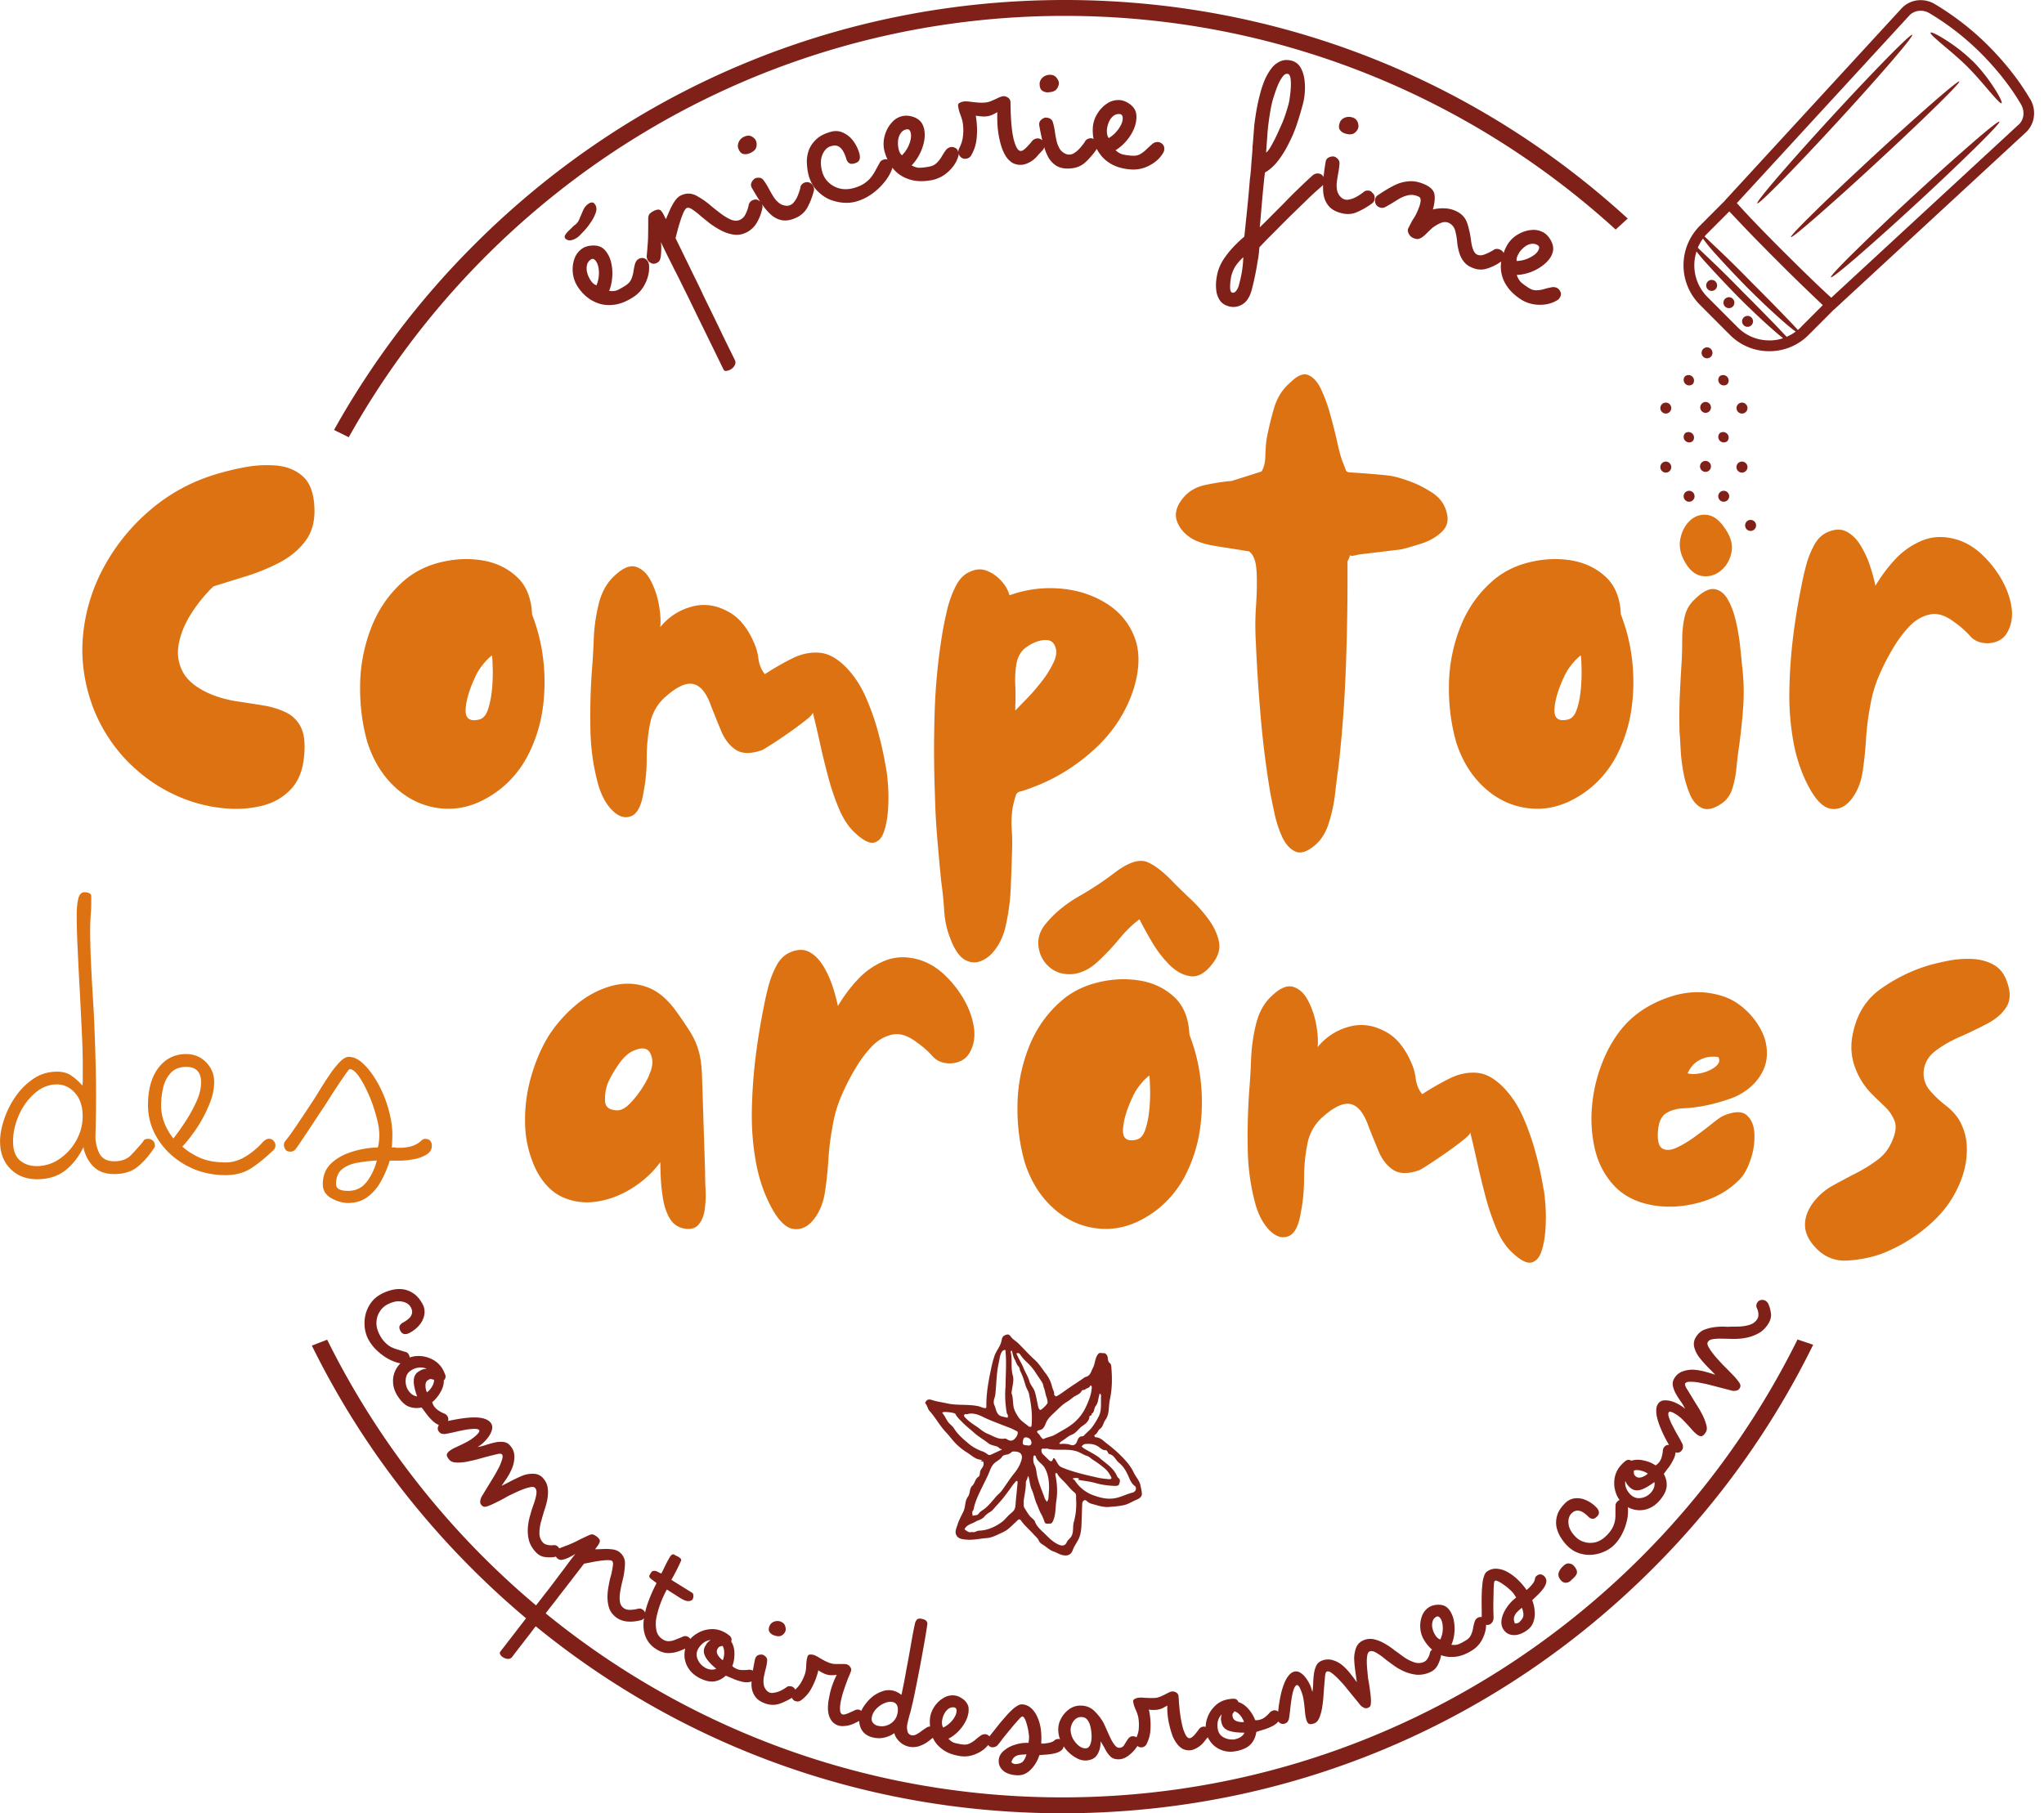
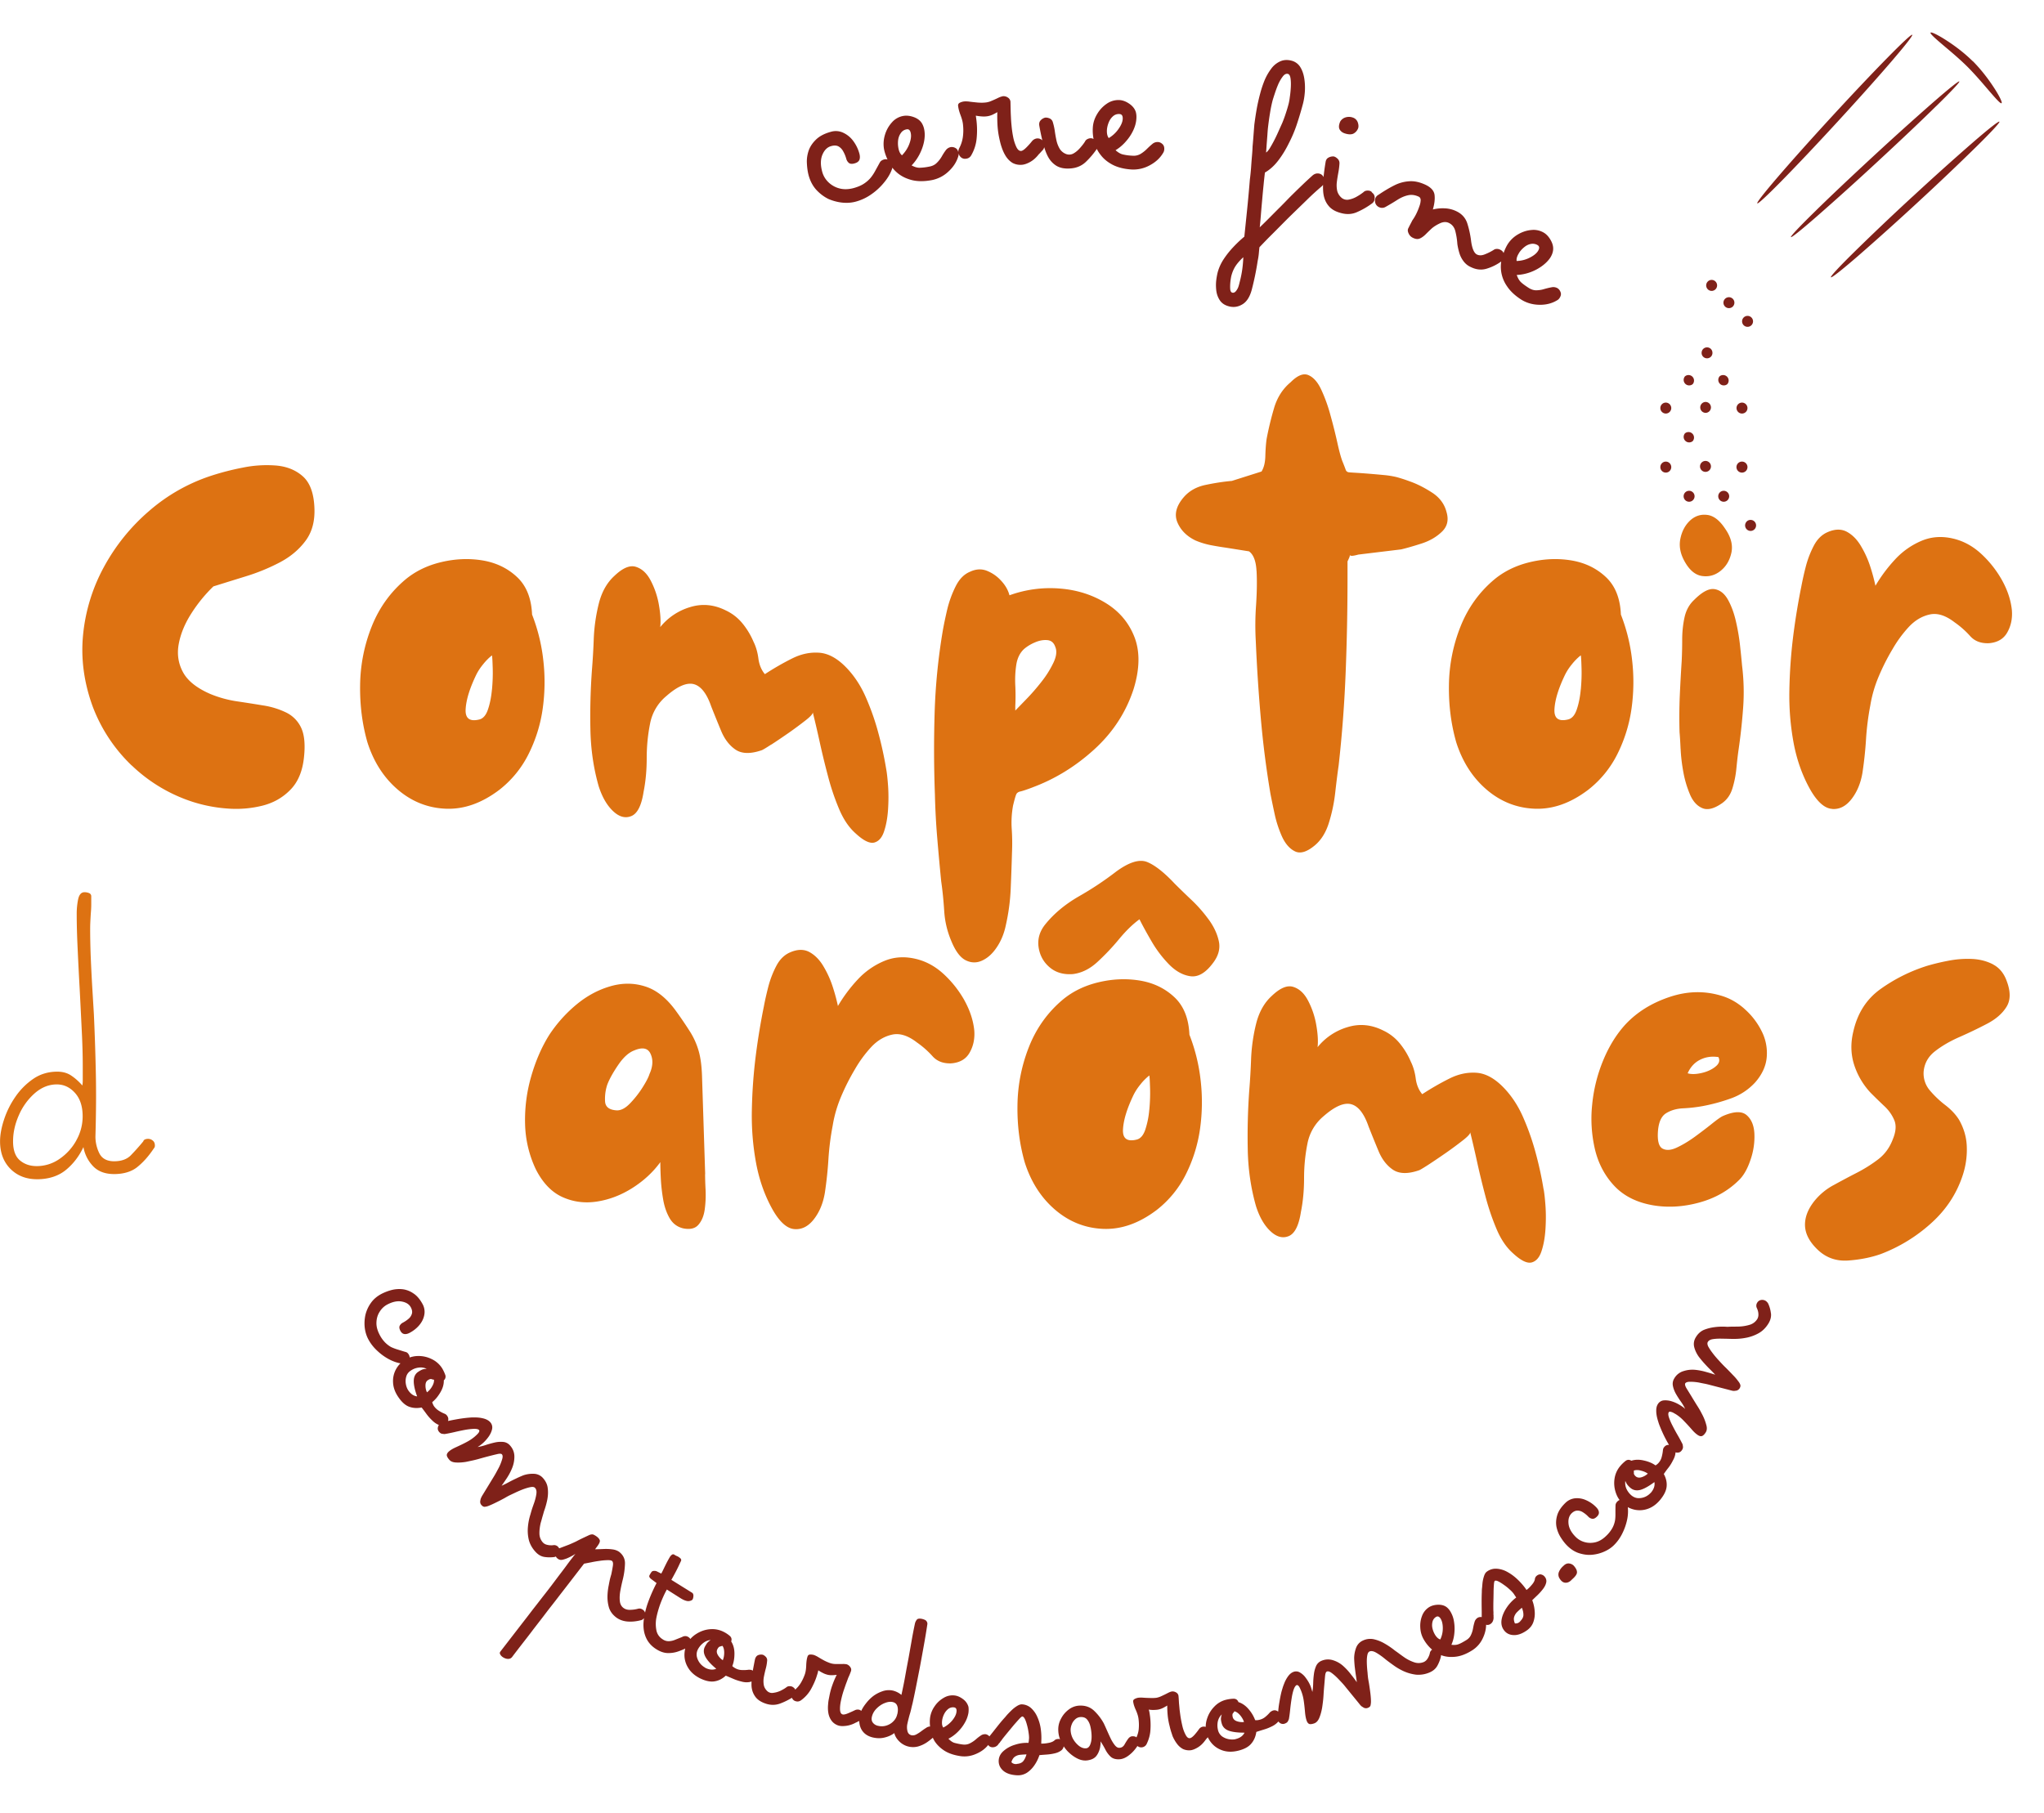
<svg xmlns="http://www.w3.org/2000/svg" width="204" height="181" fill="none">
-   <path fill="#7F2119" d="M47.253 24.507a83.8 83.8 0 0 0-13.915 18.416l1.465.723h.005c14.027-25.073 40.795-42.06 71.452-42.06 21.147 0 40.449 8.081 54.991 21.33l1.202-1.098C147.054 7.72 127.251 0 106.26 0 83.964 0 63.012 8.706 47.253 24.507M180.962 134.246l-1.562-.527c-13.399 27.064-41.252 45.71-73.379 45.71-32.126 0-59.965-18.637-73.369-45.691l-1.528.591c3.99 8.11 9.325 15.596 15.89 22.179 15.322 15.362 35.544 24.014 57.138 24.487h3.748c21.595-.473 41.817-9.125 57.133-24.487a83.7 83.7 0 0 0 15.929-22.262" />
-   <path fill="#7F2119" d="M98.01 145.738c-.647-.015-1.036-.454-1.489-.732-.36-.22-.72-.503-1.032-.8-.394-.376-.705-.84-1.085-1.235-.618-.649-1.027-1.454-1.63-2.113-.19-.205-.214-.527-.414-.751-.058-.064.039-.215.127-.293.17-.161.374-.103.554-.044.492.156 1.003.219 1.5.332 1.026.224 2.082.058 3.105.278.199.044.394.151.608.185.16.025.19-.024.19-.161-.015-1.088.146-2.166.36-3.221.121-.605.248-1.229.448-1.815.136-.41.428-.766.593-1.166.059-.151.112-.327.142-.493.048-.278.219-.405.476-.473.288-.074.361.146.507.302.204.22.472.381.691.596.55.541 1.066 1.127 1.64 1.644.428.386.71.878 1.056 1.318.297.375.531.834.642 1.327.059.263.239.493.21.786-.005.063.17.209.204.195.19-.093.37-.215.545-.332.263-.181.516-.371.784-.551.384-.264.774-.518 1.163-.776.161-.103.307-.249.482-.298.443-.122.501-.532.671-.844.249-.444.205-1.005.536-1.425.156-.195.36-.078.54-.093.146-.015.258.064.355.225.146.244 0 .571.297.785.127.093.132.391.146.6.078 1.011.054 2.05-.16 3.016-.151.679-.02 1.45-.438 2.021-.215.292-.229.688-.565.927-.19.131-.238.454-.501.58-.064.03-.064.235.117.244.467.03.764.381 1.085.625.633.478 1.236 1.01 1.771 1.596.351.385.682.805.915 1.303.205.439.575.79.667 1.288.049.264.127.522.141.791.02.37-.306.541-.564.644-.39.156-.75.41-1.154.507-.506.122-1.041.161-1.562.2-.628.049-1.217-.18-1.81-.336-.161-.044-.307-.171-.443-.283-.073-.059-.151-.079-.21-.049a.38.38 0 0 0-.209.322c-.024.551-.039 1.103-.058 1.654-.02.659-.03 1.352-.322 1.928-.175.341-.428.702-.559 1.054-.2.536-.56.6-.978.527-.322-.054-.614-.259-.93-.366-.409-.137-.701-.444-1.056-.664-.166-.102-.355-.239-.424-.41-.112-.273-.345-.439-.52-.639-.419-.473-.906-.874-1.276-1.396-.175-.244-.335.005-.472.127-.292.259-.55.542-.866.781-.297.224-.623.346-.94.498-.35.166-.734.331-1.114.356-.725.054-1.44.239-2.17.146-.297-.039-.623-.068-.818-.336-.282-.386-.058-.776.058-1.152.142-.464.39-.888.59-1.318.223-.478.126-1.034.437-1.454.253-.341.141-.825.448-1.112.272-.259.268-.684.618-.894.097-.058.141-.263.146-.405.01-.273.224-.434.317-.658a.64.64 0 0 0 .024-.391c-.02-.092-.112-.083-.19-.088-.03 0-.063-.024-.092-.039l.165-.087zm4.157 4.158c.024.263-.034.468.083.649.209.317.379.658.657.927.141.132.326.258.384.424.166.479.565.815.881 1.118.385.366.759.795 1.265 1.073.453.249.833.327 1.037-.141.107-.249.336-.356.462-.591.244-.449.103-.932.234-1.4a6.7 6.7 0 0 0 .229-2.264c-.015-.235.063-.527-.146-.688-.458-.357-.774-.84-1.193-1.23a4 4 0 0 1-.462-.513c-.058-.078-.073-.229-.185-.205-.117.03-.083.176-.063.269.165.829.204 1.669.078 2.494-.112.712-.029 1.459-.39 2.132-.102.185-.238.142-.37.151-.136.01-.33.039-.394-.122-.112-.278-.194-.556-.355-.824-.18-.313-.292-.669-.443-1.001-.209-.449-.282-.966-.496-1.434-.18-.391-.21-.845-.312-1.269-.005-.03-.029-.054-.048-.078-.02.019-.059.039-.059.058.005.215-.18.386-.175.566.014.664-.161 1.308-.224 1.894zm-1.076-4.997c-.121.024-.311.268-.598.307-.166.02-.39.083-.468.2-.184.293-.491.42-.73.62-.389.327-.491.805-.676 1.205-.22.478-.467.957-.696 1.43-.307.639-.604 1.269-.745 1.962-.01.044 0 .097-.029.122-.185.17-.083.38-.078.576.195-.054.487-.044.57-.171.19-.293.496-.405.734-.62.37-.327.677-.698.989-1.074.184-.224.433-.4.608-.634.418-.556.779-1.161 1.217-1.698.335-.41.598-.84.749-1.337.18-.591-.083-.918-.852-.884zm6.527 2.82c-.015-.093.156-.068.068-.112-.185-.098-.399-.064-.599-.024-.009 0-.029.039-.024.043.068.054.161.093.204.161a3.67 3.67 0 0 0 1.884 1.494c.715.258 1.436.434 2.244.258.569-.122 1.07-.4 1.625-.532.394-.097.433-.522.234-.668-.312-.229-.453-.556-.575-.835-.243-.575-.525-1.098-1.007-1.483-.326-.264-.462-.737-.915-.849-.234-.059-.19-.41-.428-.4-.317.009-.506-.23-.721-.366-.423-.278-.861-.283-1.319-.254-.111.01-.219.127-.326.205a.3.3 0 0 0 .064.122c.574.415 1.255.659 1.796 1.132.53.459 1.138.835 1.513 1.454.093.156.18.4.268.464.268.2.141.434.097.61-.044.195-.297.205-.477.195-.613-.029-1.221-.093-1.825-.268-.584-.171-1.202-.23-1.796-.337zm-3.48-4.055c.375-.21.803-.229 1.197-.464.531-.312 1.081-.595 1.582-.961a4.6 4.6 0 0 0 1.436-1.737c.306-.644.574-1.293.613-2.011a.24.24 0 0 0-.049-.146c-.019-.025-.121-.02-.121-.015-.059.264-.346.225-.468.356-.116.137-.287.005-.369.166-.176.342-.565.42-.847.635-.205.156-.414.332-.643.468-.448.264-.817.664-1.202 1.025-.35.327-.715.649-.895 1.113-.117.302-.249.6-.599.668-.312.064-.341.181-.117.376.171.151.224.42.482.527m.331.937c-.224.068-.467-.068-.521.098-.044.141.044.395.161.497.18.161.345.337.516.503.17.166.355.327.477-.073.039-.122.141-.044.209.053.18.269.321.64.574.762.419.2.881.346 1.334.483.744.224 1.509.4 2.268.571.384.088.774.131 1.163.166.102.009.35 0 .258-.186-.146-.298-.331-.595-.574-.815-.395-.356-.842-.663-1.29-.956-.19-.122-.331-.298-.579-.371-.331-.098-.628-.322-.959-.434-1.012-.342-2.088-.02-3.042-.303zm-7.466 8.33c.263.097.472-.122.7-.127.853-.029 1.587-.366 2.254-.839.317-.225.555-.571.862-.83.165-.141.37-.307.448-.488.111-.254.087-.571.121-.864.059-.59.117-1.176.171-1.766.014-.151-.054-.254-.185-.117-.181.185-.331.4-.482.615-.438.61-.881 1.21-1.402 1.751-.229.24-.428.537-.7.693a2.1 2.1 0 0 0-.55.444c-.249.308-.61.337-.886.508-.36.215-.813.273-1.057.683-.039.068-.014.098.03.127.204.142.399.317.676.205zm3.952-13.844c.161.385.122.873.204 1.342.064.361.254.673.443.98.268.44.716.689 1.095 1.006.049.039.151.019.224.005.02 0 .029-.083.034-.127.098-1.059-.034-2.094-.253-3.133-.063-.303-.243-.522-.326-.8-.156-.498-.302-1.011-.54-1.464-.083-.161-.039-.347-.195-.498-.18-.171-.233-.454-.365-.678-.121-.21-.199-.508-.258-.776-.009-.044-.024-.137-.107-.093-.029.019-.039.102-.029.151.17.757-.019 1.537.2 2.303.155.547-.073 1.128-.127 1.777zm-2.263 6.168c.092-.015.141-.01.18-.025.355-.161.706-.327 1.056-.488.054-.024.078-.083.034-.083-.204 0-.282-.195-.448-.253-.292-.098-.632-.142-.861-.322-.462-.366-.978-.649-1.426-1.05-.404-.366-.847-.697-1.222-1.093-.233-.244-.496-.463-.647-.785-.068-.147-1.158-.264-1.285-.161-.014.014-.034.053-.029.058.229.259.365.581.555.864.17.249.457.42.613.673.38.62.93 1.074 1.465 1.528.418.356.915.605 1.44.795.215.078.4.239.57.342zm-2.146-4.075c-.103.01-.244-.063-.312.064-.049.097.02.185.088.258.326.352.73.63 1.114.883.37.244.696.571 1.14.747.49.195.929.508 1.488.498.137 0 .302-.044.395.019.326.23.603.239.871-.078.156-.175.267-.376.238-.61-.009-.073-.175-.131-.272-.185-.414-.225-.862-.361-1.295-.537-.618-.244-1.246-.473-1.854-.771-.467-.229-1.017-.468-1.601-.298zm3.815-2.733c0-1.156.102-2.318 0-3.474-.005-.078.02-.215-.073-.21a.44.44 0 0 0-.292.171c-.209.332-.233.756-.316 1.112-.214.928-.224 1.899-.312 2.855-.02.22-.029.43-.111.644-.083.215-.113.522-.02.718.2.419.18 1.015.798 1.146q.269.06.531.127c.009-.083.034-.175.024-.253-.015-.074-.092-.137-.107-.21a10.3 10.3 0 0 1-.131-2.631zm4.025.849c-.063-.248-.097-.507-.194-.741-.069-.161-.069-.347-.146-.483-.2-.352-.448-.674-.667-1.015a5.4 5.4 0 0 0-.91-1.084 4 4 0 0 1-.648-.751c-.073-.112-.175-.166-.306-.142-.025 0-.068.059-.064.069q.097.21.2.414c.17.342.375.669.511 1.02.165.444.453.825.574 1.298.093.361.414.664.531 1.025.165.503.233 1.039.36 1.557.024.107.092.244.18.288.107.053.745-.581.745-.718 0-.263-.073-.502-.171-.737zm4.561 1.83c.082.249-.21.113-.219.318-.02.395-.4.712-.633.858-.428.264-.643.747-1.154.933-.311.112-.598.405-.915.585-.116.068-.214.176-.316.269.122.117.268.029.399.039.229.019.448.004.677.092.233.088.481.093.647-.195.117-.2.122-.454.375-.6.131-.073.272.005.374-.117.254-.293.575-.508.813-.835.263-.356.497-.737.682-1.117.301-.62.17-1.342.214-2.02 0-.074-.054-.205-.083-.205-.107 0-.088.117-.107.19-.102.341-.117.751-.326 1.005-.224.269-.112.659-.428.8m-4.244 7.408c-.005-.79-.103-1.41-.438-2.006-.249-.439-.784-.629-.896-1.161-.01-.039-.102-.059-.156-.088-.024.049-.063.098-.068.151-.034.293-.029.557.127.854.16.313.165.703.243 1.059.166.767.496 1.479.75 2.216.043.132.15.249.228.371.049-.103.127-.2.137-.303.038-.405.058-.815.077-1.093zm-2.132-4.241c.238.054.409-.082.37-.341a.55.55 0 0 0-.433-.449c-.414-.093-.395.278-.429.468-.053.313.229.303.492.318zM77.248 163.252q.452.162.72.039a.85.85 0 0 0 .414-.439c.054-.137.049-.298-.01-.498-.053-.205-.19-.351-.404-.449a.93.93 0 0 0-.618-.049.83.83 0 0 0-.486.337c-.151.283-.176.517-.083.693a.85.85 0 0 0 .467.366" />
  <path fill="#7F2119" d="M153.834 157.176a.53.53 0 0 0-.413.093.6.6 0 0 0-.161.161.5.5 0 0 0-.073.225q-.052.278-.346.6a2.7 2.7 0 0 1-.486.468c-.01-.014-.02-.024-.03-.039q-.012-.021-.019-.029l-.049-.073a6.6 6.6 0 0 0-.851-.957 4.8 4.8 0 0 0-1.003-.722 2.5 2.5 0 0 0-1.046-.302 1.48 1.48 0 0 0-.974.302q-.16.116-.263.415a3.4 3.4 0 0 0-.16.712c-.015.142-.025.288-.039.44q-.03.211-.029.468c-.015.322-.02.639-.02.966s.005.63.01.927v.601h-.01a.6.6 0 0 0-.404.073.72.72 0 0 0-.301.415c-.059.19-.112.405-.151.639a2.6 2.6 0 0 1-.215.673c-.097.21-.262.386-.496.518q-.482.3-.759.395c-.185.068-.414.088-.691.049q.233-.52.292-1.118.066-.608-.029-1.181a2.7 2.7 0 0 0-.336-.976 1.6 1.6 0 0 0-.375-.458c-.229-.186-.521-.269-.871-.264q-.526.015-.891.234a1.75 1.75 0 0 0-.72.884q-.22.569-.171 1.22.044.643.366 1.171c.204.351.467.673.788.956.01.005.019.015.024.02a.52.52 0 0 0-.233.38 1.7 1.7 0 0 1-.253.561.83.83 0 0 1-.346.293 1.34 1.34 0 0 1-.925.039 4 4 0 0 1-.963-.468 19 19 0 0 1-.487-.347 16 16 0 0 0-.506-.366 7.6 7.6 0 0 0-1.013-.693 3.8 3.8 0 0 0-1.056-.429 1.7 1.7 0 0 0-1.085.102 1.29 1.29 0 0 0-.701.693 3.1 3.1 0 0 0-.214 1.069c.005.229.024.498.049.791q.052.438.112.863c.043.283.082.537.102.762a12 12 0 0 0-.57-.762 6 6 0 0 0-.749-.824 2.7 2.7 0 0 0-1.032-.601 1.64 1.64 0 0 0-1.168.049 1.01 1.01 0 0 0-.535.508 2.9 2.9 0 0 0-.224.815 8 8 0 0 0-.073.927c-.01.312-.034.6-.083.864q-.03-.123-.083-.283a3 3 0 0 0-.121-.357 3.6 3.6 0 0 0-.448-.761 1.8 1.8 0 0 0-.589-.546.73.73 0 0 0-.691-.039c-.19.082-.355.229-.506.439a3.2 3.2 0 0 0-.385.732 4 4 0 0 0-.151.429c-.043.142-.092.293-.131.459a14 14 0 0 0-.185.947 9 9 0 0 0-.112.844l-.015.102s-.009-.014-.019-.019a.52.52 0 0 0-.467-.103.7.7 0 0 0-.185.083.7.7 0 0 0-.141.103 3.5 3.5 0 0 1-.516.497c-.161.122-.351.21-.56.254a1.1 1.1 0 0 1-.404.029 3.6 3.6 0 0 0-.647-1.088c-.302-.356-.647-.595-1.022-.712q-.132-.345-.497-.337-.365.013-.7.093a2.4 2.4 0 0 0-1.198.683 3 3 0 0 0-.74 1.23 2.6 2.6 0 0 0-.131.805q-.117-.038-.263-.025a.6.6 0 0 0-.394.235 7 7 0 0 1-.457.58q-.285.315-.468.337-.225.032-.413-.317a3.5 3.5 0 0 1-.326-.864 13 13 0 0 1-.195-.986c-.034-.248-.068-.488-.093-.712a42 42 0 0 0-.058-.62c-.019-.38-.039-.619-.049-.722a.46.46 0 0 0-.243-.346.65.65 0 0 0-.428-.093q-.145.021-.414.161c-.185.097-.375.19-.579.283-.2.098-.38.156-.545.185-.171.02-.375.03-.618.02a15 15 0 0 1-.672-.029 2.7 2.7 0 0 0-.496 0 1.1 1.1 0 0 0-.385.131q-.17.09-.141.274c.029.229.117.507.263.824.141.322.229.601.263.845q.072.512.029 1.024c-.02.293-.107.581-.229.864-.024-.015-.044-.039-.068-.054a.8.8 0 0 0-.336-.058c-.146 0-.287.078-.414.234a6 6 0 0 0-.374.591c-.122.209-.292.322-.516.326-.151.01-.292-.073-.438-.244a3.6 3.6 0 0 1-.414-.658c-.131-.269-.253-.542-.375-.815a33 33 0 0 0-.316-.703 5.1 5.1 0 0 0-1.003-1.303q-.576-.525-1.431-.488a1.86 1.86 0 0 0-1.065.386 2.6 2.6 0 0 0-.779.917 2.2 2.2 0 0 0-.273 1.191c.01.293.068.585.176.868-.044-.014-.088-.034-.137-.034a1 1 0 0 0-.224.029.44.44 0 0 0-.204.122c-.141.122-.36.21-.647.254a3 3 0 0 1-.672.059c.005-.015.01-.025.01-.039v-.132q.038-.643-.049-1.279a4.3 4.3 0 0 0-.336-1.19 2.6 2.6 0 0 0-.618-.893 1.45 1.45 0 0 0-.934-.386c-.137-.005-.292.049-.477.161a3.2 3.2 0 0 0-.579.459q-.155.148-.302.303a5 5 0 0 0-.302.346q-.328.358-.628.732c-.204.254-.394.498-.579.732l-.375.468s-.005-.014-.01-.014a.64.64 0 0 0-.355-.205.74.74 0 0 0-.506.141q-.241.161-.506.396a2.9 2.9 0 0 1-.589.385q-.316.154-.71.103a6 6 0 0 1-.842-.171q-.285-.103-.57-.405.497-.25.935-.683.431-.423.71-.928a2.9 2.9 0 0 0 .355-.985q.037-.323 0-.581a1.4 1.4 0 0 0-.525-.761c-.273-.21-.545-.337-.832-.376a1.7 1.7 0 0 0-1.115.234 2.7 2.7 0 0 0-.9.835 2.6 2.6 0 0 0-.458 1.137 3.6 3.6 0 0 0 0 .888.7.7 0 0 0-.399.141q-.236.147-.487.337a4 4 0 0 1-.496.317c-.16.083-.316.108-.458.083q-.356-.079-.428-.458a1.6 1.6 0 0 1 0-.684q.067-.314.141-.59c.044-.186.098-.361.151-.537.044-.166.088-.337.122-.498.039-.166.078-.322.112-.458q.132-.587.316-1.503l.394-2.001c.137-.722.268-1.464.404-2.216q.204-1.127.356-2.147a.4.4 0 0 0-.083-.293c-.058-.102-.21-.175-.448-.234-.258-.053-.433-.029-.516.073a.95.95 0 0 0-.194.396 46 46 0 0 0-.346 1.8l-.292 1.65q-.155.805-.316 1.698-.154.887-.395 1.971a2.1 2.1 0 0 0-.842-.429 1.9 1.9 0 0 0-1.075.073 3.3 3.3 0 0 0-.954.517 4 4 0 0 0-.672.693c-.2.254-.34.479-.438.684-.01.019-.01.039-.02.058a.7.7 0 0 0-.184-.107.63.63 0 0 0-.458.039c-.185.088-.404.19-.671.302q-.395.17-.57.113c-.15-.049-.228-.205-.243-.479-.01-.268.024-.58.102-.927a9 9 0 0 1 .263-.976c.083-.234.156-.458.234-.673.082-.21.15-.4.214-.581a7 7 0 0 0 .282-.683.43.43 0 0 0-.073-.405.7.7 0 0 0-.346-.273 1.8 1.8 0 0 0-.447-.03h-.648a1.8 1.8 0 0 1-.57-.092 5 5 0 0 1-.569-.244q-.313-.17-.588-.337a2.7 2.7 0 0 0-.448-.225 1.2 1.2 0 0 0-.394-.048q-.197.013-.253.195c-.078.224-.117.512-.132.864q-.014.52-.121.863a4.6 4.6 0 0 1-.429.927 2.8 2.8 0 0 1-.555.654c-.01-.019-.014-.048-.024-.068a.5.5 0 0 0-.122-.132 1 1 0 0 0-.16-.102.7.7 0 0 0-.292-.039c-.103 0-.2.039-.283.112-.155.117-.35.229-.588.347a2.5 2.5 0 0 1-.72.204.7.7 0 0 1-.59-.17c-.2-.191-.316-.4-.355-.64a2.3 2.3 0 0 1 .01-.771c.053-.268.112-.541.185-.815a4.3 4.3 0 0 0 .14-.78.49.49 0 0 0-.15-.44c-.117-.112-.219-.175-.316-.195a.8.8 0 0 0-.458.059c-.136.068-.229.2-.282.385-.083.396-.151.776-.224 1.157-.015-.01-.024-.025-.039-.029a.4.4 0 0 0-.185-.059c-.058-.01-.122-.01-.185-.01a3.6 3.6 0 0 1-.7.03 1.4 1.4 0 0 1-.6-.161 1.4 1.4 0 0 1-.335-.235q.213-.535.214-1.239c0-.469-.107-.879-.326-1.22.083-.23.024-.42-.16-.571a3 3 0 0 0-.59-.386 2.5 2.5 0 0 0-1.357-.263c-.487.039-.94.195-1.358.459a2.7 2.7 0 0 0-.614.517.5.5 0 0 0-.18-.186.65.65 0 0 0-.262-.102.65.65 0 0 0-.385.093q-.315.124-.638.253c-.209.093-.428.147-.647.161a1.03 1.03 0 0 1-.657-.195 1.34 1.34 0 0 1-.599-.815 3.3 3.3 0 0 1-.038-1.22q.123-.682.394-1.444c.19-.513.409-1.01.671-1.484l1.3.825c.311.2.56.303.75.327a.7.7 0 0 0 .476-.112c.069-.069.107-.186.122-.356.015-.176-.03-.293-.122-.357l-2.078-1.293c.136-.234.278-.498.428-.781q.222-.423.356-.722l.194-.415a.23.23 0 0 0-.082-.234 1.2 1.2 0 0 0-.302-.205 1 1 0 0 1-.16-.073 1 1 0 0 1-.151-.093c-.083-.044-.161-.034-.244.03a.8.8 0 0 0-.195.224q-.103.174-.272.488-.162.317-.317.639-.154.329-.262.518c-.17-.088-.322-.161-.448-.225a.62.62 0 0 0-.448-.01.8.8 0 0 0-.16.196c-.059.102-.108.185-.132.243-.034.108.034.23.205.357.165.122.34.253.515.385a15.6 15.6 0 0 0-.924 2.138 9 9 0 0 0-.224.81.56.56 0 0 0-.21-.278.6.6 0 0 0-.233-.113.53.53 0 0 0-.273.01 3.2 3.2 0 0 1-.72.103q-.438.03-.73-.196-.316-.243-.355-.712c-.03-.303-.01-.644.058-1.015q.102-.55.234-1.079a7.5 7.5 0 0 0 .224-1.595c.014-.479-.18-.879-.58-1.191a1.5 1.5 0 0 0-.671-.244q-.418-.06-.871-.039a27 27 0 0 1-.862.029l.151-.205q.313-.402.326-.6.021-.204-.302-.459a2 2 0 0 0-.301-.185q-.174-.088-.458.029l-.647.303q-.38.184-.628.317-.327.161-.75.337-.416.16-.963.366s-.005 0-.01.005a.7.7 0 0 0-.087-.127.54.54 0 0 0-.536-.186c-.228.02-.433 0-.608-.049a.8.8 0 0 1-.394-.224 1.34 1.34 0 0 1-.346-.864c-.01-.332.034-.693.122-1.078q.08-.264.16-.571.09-.298.17-.591.22-.6.337-1.2.11-.6.038-1.127c-.038-.361-.2-.693-.467-.996a1.25 1.25 0 0 0-.87-.429 2.9 2.9 0 0 0-1.077.141c-.209.083-.452.186-.72.317q-.408.19-.788.396a9 9 0 0 1-.682.336q.22-.306.536-.78.313-.482.516-.986a3 3 0 0 0 .224-1.181c-.01-.4-.151-.761-.439-1.079a1.01 1.01 0 0 0-.657-.346 2.7 2.7 0 0 0-.832.049 10 10 0 0 0-.89.244 5 5 0 0 1-.852.215 3.72 3.72 0 0 0 .535-.396q.335-.307.59-.673.25-.375.325-.742a.77.77 0 0 0-.194-.673c-.142-.157-.341-.269-.59-.347a3.2 3.2 0 0 0-.822-.122 7 7 0 0 0-.457 0 13.463 13.463 0 0 0-1.411.171c-.303.054-.585.107-.833.161l-.097.02s0-.01.005-.015a.54.54 0 0 0-.074-.478.543.543 0 0 0-.282-.235 3.4 3.4 0 0 1-.628-.336 1.7 1.7 0 0 1-.438-.439 1.7 1.7 0 0 1-.16-.376q.453-.36.813-.976c.243-.405.355-.81.345-1.201a.49.49 0 0 0 .131-.58 3.7 3.7 0 0 0-.301-.63 2.5 2.5 0 0 0-1.047-.917 2.96 2.96 0 0 0-1.401-.303 2.7 2.7 0 0 0-.789.147.6.6 0 0 0-.073-.259c-.078-.151-.175-.244-.302-.283-.219-.059-.472-.142-.769-.234a5 5 0 0 1-.71-.264 2.8 2.8 0 0 1-.608-.468 3.2 3.2 0 0 1-.56-.806q-.33-.644-.292-1.229c.02-.386.126-.732.326-1.035.195-.312.448-.546.76-.712q.797-.417 1.45-.293.659.123.9.59c.126.244.156.464.092.649a1.04 1.04 0 0 1-.345.498q-.254.214-.56.376a.7.7 0 0 0-.292.283c-.078.137-.054.312.058.527.103.19.23.293.385.317q.233.04.526-.112.585-.309.973-.771.394-.47.496-1.005a1.6 1.6 0 0 0-.14-1.049c-.273-.513-.585-.889-.945-1.118a2.4 2.4 0 0 0-1.075-.415 3.1 3.1 0 0 0-1.115.083 5 5 0 0 0-.964.366q-.71.367-1.105.947a3.4 3.4 0 0 0-.535 1.2c-.087.43-.107.845-.058 1.259q.08.616.336 1.108.335.643.89 1.161.556.53 1.207.874.569.299 1.13.4a2.5 2.5 0 0 0-.448.595 2.43 2.43 0 0 0-.292 1.279c.014.468.165.937.467 1.405q.517.8 1.095 1.035.587.233 1.29.093c.165.214.33.434.486.649q.233.32.545.619.308.315.672.469c.005 0 .015 0 .02.005a.7.7 0 0 0-.103.254c-.034.161.015.317.141.458q.142.155.283.171.154.022.243.029c.287-.044.618-.112.983-.195q.547-.13 1.056-.224a7 7 0 0 1 .89-.103q.398-.009.517.122c.044.059.034.147-.04.254a1.2 1.2 0 0 1-.16.185 5 5 0 0 1-.17.161q-.381.339-.9.61c-.35.186-.696.347-1.023.498q-.489.22-.73.439-.224.206-.194.396c.024.126.112.268.253.429q.21.242.647.264.447.029 1.003-.059c.194-.039.39-.083.579-.122q.283-.06.589-.142c.316-.087.672-.19 1.066-.292.399-.103.7-.176.915-.225.228-.053.38-.044.447.029q.133.155.01.528c-.078.258-.18.522-.316.79q-.115.213-.253.469a9 9 0 0 1-.282.488l-1.086 1.781a2 2 0 0 0-.16.302.7.7 0 0 0-.059.205c-.053.205-.02.371.112.508q.161.183.336.161c.122-.015.233-.039.345-.083.215-.083.468-.195.75-.337q.424-.204.89-.459.243-.146.477-.263.243-.115.477-.225c.327-.156.628-.288.916-.395q.43-.154.73-.205.305-.053.428.093c.122.136.16.337.122.6a5 5 0 0 1-.234.918c-.059.165-.122.346-.185.527a16 16 0 0 0-.17.58c-.132.41-.215.83-.253 1.249q-.062.643.082 1.279c.107.434.326.83.648 1.191q.402.455.9.537c.336.053.681.053 1.022.009.049-.014.093-.034.136-.049a.6.6 0 0 0 .18.21.54.54 0 0 0 .477.113q.159-.03.429-.132.263-.11.506-.244.248-.13.365-.225c-.282.361-.565.723-.833 1.089-.262.361-.525.707-.788 1.049q-.395.528-.788 1.049c-.263.346-.53.693-.813 1.049q-.532.69-1.066 1.371-.524.69-1.056 1.372l-2.151 2.786q-.1.14-.02.273a.75.75 0 0 0 .205.244q.256.192.535.215.285.02.448-.185c.204-.274.438-.576.7-.918q.386-.499.78-1.005.387-.498.637-.835l1.022-1.322c.185-.244.419-.556.71-.927q.434-.548.9-1.162c.312-.4.59-.761.843-1.088l1.591-2.064c.142-.024.37-.073.692-.132.316-.068.588-.112.812-.141a6 6 0 0 1 .75-.074q.402-.022.535.074.151.123.083.517c-.04.263-.093.532-.151.815a11 11 0 0 0-.141.507c-.04.186-.078.371-.112.571a6 6 0 0 0-.132 1.171q0 .58.161 1.108c.122.356.346.664.681.927q.468.365 1.125.43c.447.039.905-.005 1.387-.132.102-.019.194-.088.292-.2a6 6 0 0 0-.049.468q-.043.85.273 1.523c.214.459.56.834 1.022 1.117q.586.367 1.134.376c.37.005.72-.049 1.056-.171q.358-.124.681-.278a2.7 2.7 0 0 0-.078.713q.022.665.395 1.249c.248.4.623.727 1.114.986.57.283 1.056.39 1.47.327.419-.059.803-.254 1.144-.571q.385.161.75.317.363.16.788.263.425.125.812.059a.8.8 0 0 0 .22-.063c0 .151-.01.302 0 .444q.036.599.364 1.059c.215.312.56.541 1.022.702.502.176.984.176 1.45.01a6.7 6.7 0 0 0 1.203-.586c0 .015 0 .025.01.04a.54.54 0 0 0 .345.302c.21.068.4.029.58-.112a3.5 3.5 0 0 0 .973-1.108q.343-.63.526-1.171c.043-.142.087-.268.121-.386.034-.122.054-.224.073-.302.127.088.268.171.414.244.146.078.277.132.384.161q.235.082.536.083.315-.009.506-.039a8 8 0 0 0-.414.956 7 7 0 0 0-.292 1.015c-.034.176-.068.352-.102.518-.03.161-.049.331-.058.497q-.043.467.038.884.087.417.326.732c.166.214.39.37.658.458q.284.09.72.039c.287-.029.584-.112.88-.253.069-.035.127-.069.186-.093a.6.6 0 0 0 .14-.073l.162-.069c.01.298.077.576.214.83.233.42.623.693 1.158.815q.628.14 1.168 0 .547-.132.964-.439c.058.283.224.561.486.824a1.95 1.95 0 0 0 1.889.508c.301-.088.589-.22.852-.395.228-.152.428-.313.613-.474q.086.19.194.366.366.55.993.947.629.388 1.592.527.811.11 1.6-.254c.483-.215.862-.502 1.15-.868l.014.029q.155.198.404.205a.68.68 0 0 0 .618-.337q.051-.068.132-.141a.6.6 0 0 1 .112-.161q.066-.08.141-.196.232-.292.545-.673l.598-.722q.242-.277.497-.562c.175-.19.287-.283.345-.283q.131.014.253.254c.083.161.151.366.215.61q.1.357.15.722.058.366.049.601-.013.116-.019.224c-.01.078-.02.151-.039.225q-.695-.03-1.368.195a3 3 0 0 0-1.124.62q-.447.394-.477.936-.03.588.428 1.006.468.426 1.387.478a1.66 1.66 0 0 0 1.003-.254c.287-.19.54-.444.749-.751a3.9 3.9 0 0 0 .497-1.006q.313-.029.73-.058c.277-.02.54-.059.803-.122.258-.059.467-.156.637-.283a.67.67 0 0 0 .254-.415c.146.215.306.42.496.595.302.293.633.518.983.674q.534.226 1.047.102.445-.089.7-.375c.166-.196.297-.459.385-.791a3 3 0 0 0 .058-.376c.015-.083.015-.19.01-.327q.285.438.496.854c.146.278.326.508.526.693.204.176.482.259.842.244.331-.014.662-.156 1.003-.429.326-.254.593-.561.812-.903 0 0 .005.01.01.015a.6.6 0 0 0 .448.122.6.6 0 0 0 .477-.366q.336-.702.365-1.425a7 7 0 0 0-.039-1.279q-.03-.22-.058-.395a2 2 0 0 0-.073-.303c.155.03.316.039.476.039q.24-.006.414-.029a1.8 1.8 0 0 0 .526-.171q.276-.14.428-.244c0 .332.015.679.049 1.025q.057.528.194 1.049.058.256.132.498l.16.488c.127.293.278.547.448.771.166.225.37.395.599.517q.372.163.788.113.308-.053.672-.274c.248-.146.477-.356.681-.619.044-.059.088-.113.122-.161.034-.044.073-.093.112-.132l.092-.108q.16.338.414.63c.292.327.657.561 1.105.703q.67.21 1.479.019.921-.219 1.329-.703.415-.477.516-1.18c.263-.088.521-.166.769-.244.258-.074.511-.176.769-.303a2 2 0 0 0 .657-.488s0-.005.005-.01a.7.7 0 0 0 .199.181.52.52 0 0 0 .477.019q.206-.082.273-.214.073-.138.102-.225.08-.446.131-.995.06-.557.142-1.069.08-.519.204-.883.132-.366.292-.44.102-.037.234.122c.039.059.078.132.112.205.034.078.068.152.102.235.126.312.219.658.272 1.049.054.385.093.761.122 1.117.034.361.093.64.17.845.073.19.176.292.302.317.136.014.297-.015.497-.093q.29-.133.457-.537.169-.402.273-.966c.034-.205.058-.4.082-.59.025-.191.044-.391.059-.61.019-.318.044-.684.082-1.089.035-.41.059-.727.083-.946q.038-.355.171-.415.19-.08.506.161.322.241.637.571.168.174.365.385.191.205.375.44l1.309 1.605q.14.185.234.273a.6.6 0 0 0 .17.113.48.48 0 0 0 .506.073q.234-.088.263-.264.038-.182.039-.356 0-.343-.058-.825a34 34 0 0 0-.141-.995c-.034-.191-.069-.371-.093-.537-.019-.176-.039-.351-.049-.527a11 11 0 0 1-.073-.986q-.011-.468.049-.761c.039-.205.112-.327.224-.376.165-.068.37-.034.608.093q.352.196.769.517c.141.117.287.234.448.356q.232.176.487.357.517.386 1.095.649.585.264 1.236.346a2.8 2.8 0 0 0 1.329-.215q.555-.233.803-.692c.165-.303.287-.625.355-.957v-.088c.044.015.083.034.127.044.413.137.866.171 1.357.112q.74-.087 1.572-.6a2.8 2.8 0 0 0 1.096-1.2c.233-.474.345-.937.35-1.391.01 0 .015.01.024.01q.234.051.438-.103c.151-.107.239-.268.273-.478.01-.059.01-.117.01-.171a1 1 0 0 1 0-.195.6.6 0 0 1-.01-.195c0-.073 0-.156-.01-.244a25 25 0 0 1 0-.864q.014-.497.02-.956 0-.354.029-.742c.014-.259.044-.4.092-.439q.103-.067.346.048c.16.079.345.191.545.337q.313.213.589.469c.185.161.321.312.414.439.038.058.082.122.121.185.039.054.083.117.122.186-.38.283-.701.629-.964 1.024-.263.401-.433.801-.496 1.191q-.09.593.224 1.025c.228.322.55.488.963.507.419.025.876-.136 1.378-.497.301-.225.511-.503.618-.835.112-.332.156-.683.121-1.059a3.7 3.7 0 0 0-.243-1.088c.146-.146.326-.317.526-.507q.305-.295.545-.61.242-.314.316-.62a.65.65 0 0 0-.121-.581.6.6 0 0 0-.404-.254zM41.764 136.93q-.446.284-.468.883c-.015.405.097.937.336 1.586-.36-.039-.662-.259-.915-.649a1.7 1.7 0 0 1-.214-.61 1.6 1.6 0 0 1 .048-.732q.108-.375.487-.61a1.74 1.74 0 0 1 .75-.273c.277-.039.54 0 .803.122q-.317.013-.487.092a2.5 2.5 0 0 0-.346.196zm1.357 1.483a1.9 1.9 0 0 1-.506.581q-.151-.298-.15-.683c0-.259.082-.435.252-.537.156-.103.278-.132.375-.093.044.02.092.034.131.039a.5.5 0 0 1 .093.02q.023.307-.195.673m27.255 28.064a1.7 1.7 0 0 1-.497-.414 1.7 1.7 0 0 1-.326-.659 1.1 1.1 0 0 1 .112-.771q.189-.352.516-.61.334-.265.75-.303a1.5 1.5 0 0 0-.375.327 5 5 0 0 0-.204.337q-.236.47.048 1.005c.19.361.55.757 1.086 1.201-.331.141-.706.107-1.115-.103zm1.762-.741a1.6 1.6 0 0 1-.487-.508c-.131-.224-.146-.419-.049-.6q.123-.242.283-.264c.043-.014.092-.024.131-.039a.4.4 0 0 1 .093-.019q.169.241.17.673c0 .288-.049.537-.141.762zm17.414 5.382q-.09.418-.385.713-.285.298-.7.429c-.273.083-.54.093-.813.029a.87.87 0 0 1-.526-.302c-.131-.161-.165-.361-.112-.6q.11-.468.467-.825c.244-.244.511-.43.813-.547q.446-.183.803-.102c.234.054.39.19.458.405q.11.315 0 .805zm4.59 1.337c-.118-.156-.152-.39-.113-.712q.052-.338.205-.639c.107-.21.248-.381.413-.508a.76.76 0 0 1 .57-.151c.204.029.282.18.243.459q-.05.393-.428.853a2.8 2.8 0 0 1-.89.703zm7.991 3.348c-.132.161-.341.259-.628.283q-.03.02-.141.019a.6.6 0 0 1-.292-.082c-.088-.054-.132-.103-.122-.142.083-.244.195-.415.346-.517a1.1 1.1 0 0 1 .535-.186 9 9 0 0 1 .618-.039c-.083.283-.19.508-.316.659zm6.682-1.654q-.152.378-.457.385c-.224.01-.453-.078-.682-.254a2.4 2.4 0 0 1-.579-.683 1.96 1.96 0 0 1-.243-.844q-.015-.284.102-.59a1.3 1.3 0 0 1 .345-.518.83.83 0 0 1 .546-.234c.282-.015.501.068.647.244.146.171.258.395.326.673.068.279.107.567.122.854q.028.594-.132.967zm14.255-3.128c.034-.039.059-.078.083-.113.024-.034.044-.053.049-.073q.291.074.569.395.276.33.385.674a1.6 1.6 0 0 1-.701-.073q-.357-.124-.428-.43c-.039-.175-.03-.302.038-.385zm.224 2.601q-.284.058-.647 0a1.7 1.7 0 0 1-.681-.283 1.1 1.1 0 0 1-.414-.674 1.9 1.9 0 0 1-.01-.805 1.4 1.4 0 0 1 .394-.712q-.088.306-.082.497c.014.122.034.249.073.376.082.346.306.595.681.742q.571.212 1.601.205-.235.489-.915.649zm20.446-9.96c-.194-.059-.375-.225-.535-.498a2.2 2.2 0 0 1-.244-.629 1.4 1.4 0 0 1 .01-.64.76.76 0 0 1 .346-.478q.264-.162.477.195.204.345.204.937c0 .395-.083.761-.253 1.118zm7.992-1.82s-.029.048-.093.092a.52.52 0 0 1-.272.122c-.103.02-.161.015-.185-.019q-.147-.366-.059-.63a1.16 1.16 0 0 1 .292-.478q.22-.218.477-.429.16.408.151.722-.001.306-.316.62zM156.662 156.088q-.327-.068-.608.215-.314.264-.458.6a.7.7 0 0 0 .049.659c.165.283.37.434.598.439.229.01.448-.102.648-.327q.467-.403.496-.673c.02-.186-.068-.391-.253-.62a.74.74 0 0 0-.477-.293zM176.743 131.098a3.1 3.1 0 0 0-.282-.985.85.85 0 0 0-.244-.254.66.66 0 0 0-.457-.083.55.55 0 0 0-.385.273.55.55 0 0 0-.019.561q.14.315.141.6a.86.86 0 0 1-.102.449 1.33 1.33 0 0 1-.73.581 4.2 4.2 0 0 1-1.056.186c-.19.009-.39.009-.599.009s-.409.01-.618.02a6 6 0 0 0-1.246.029 4.3 4.3 0 0 0-1.085.273q-.498.214-.813.742c-.185.303-.239.63-.161.966.083.332.234.659.467.986.137.176.297.376.497.6.204.225.404.44.608.64q.307.306.526.546a16 16 0 0 0-.901-.273 6 6 0 0 0-1.085-.215 2.9 2.9 0 0 0-1.197.132 1.57 1.57 0 0 0-.901.722q-.212.344-.141.732.073.388.292.791c.151.263.317.527.497.78q.278.387.438.752a1.4 1.4 0 0 0-.224-.195 4 4 0 0 0-.316-.205 3.4 3.4 0 0 0-.804-.366 2.1 2.1 0 0 0-.803-.093.77.77 0 0 0-.588.386c-.108.175-.156.395-.151.649q-.001.387.121.824c.039.152.088.293.132.44q.074.211.17.439.183.447.394.873.213.418.404.742l.049.088h-.024a.52.52 0 0 0-.438.205.4.4 0 0 0-.103.161.7.7 0 0 0-.039.171 4 4 0 0 1-.131.702q-.08.299-.292.547-.133.153-.316.263-.466-.335-1.159-.488-.686-.162-1.255.02-.313-.19-.589.029-.283.225-.506.488a2.5 2.5 0 0 0-.58 1.269q-.11.723.132 1.425c.092.268.214.502.37.712a.6.6 0 0 0-.219.147q-.184.185-.185.385c-.01.225-.01.488-.01.791.005.302-.01.561-.049.761a2.5 2.5 0 0 1-.262.722 3.3 3.3 0 0 1-.599.762q-.518.51-1.085.649-.57.132-1.095-.02a2 2 0 0 1-.891-.527c-.428-.434-.657-.869-.701-1.303q-.068-.66.302-1.034c.199-.191.394-.279.598-.274.2 0 .385.059.57.186q.276.174.516.429a.7.7 0 0 0 .355.195c.146.034.311-.034.487-.205q.233-.218.204-.458-.029-.243-.263-.479a3.15 3.15 0 0 0-1.022-.712 2.15 2.15 0 0 0-1.105-.185 1.6 1.6 0 0 0-.953.458c-.419.405-.692.815-.813 1.22-.122.4-.146.781-.083 1.147.078.376.209.717.404 1.035.2.322.404.595.628.824q.561.578 1.217.791c.442.141.871.2 1.299.161a3.8 3.8 0 0 0 1.226-.317q.57-.25.964-.64c.336-.332.618-.722.842-1.181a5.7 5.7 0 0 0 .487-1.415 4 4 0 0 0 .058-1.2q.323.177.696.258a2.43 2.43 0 0 0 1.3-.092q.669-.234 1.207-.864.612-.732.671-1.362.06-.627-.282-1.249c.156-.229.316-.449.477-.649q.242-.316.438-.712c.146-.259.234-.518.253-.781v-.02a.6.6 0 0 0 .258.025q.241-.022.394-.264a.5.5 0 0 0 .093-.336c-.015-.103-.025-.176-.039-.235a17 17 0 0 0-.477-.883c-.19-.327-.36-.639-.516-.947a6 6 0 0 1-.365-.834c-.083-.249-.088-.43-.02-.527q.05-.102.254-.029.114.027.223.092c.069.039.142.083.215.122.282.176.564.405.832.693.272.278.525.557.769.835.233.273.448.463.637.58.166.103.312.122.429.059q.168-.087.335-.356c.112-.186.137-.415.059-.703a5 5 0 0 0-.355-.956q-.134-.263-.273-.518c-.097-.166-.2-.341-.316-.517q-.265-.425-.579-.947-.325-.526-.487-.79c-.112-.21-.146-.356-.102-.449q.115-.168.516-.161.393 0 .832.073.234.05.506.103c.19.034.38.078.579.131l1.996.518q.212.06.345.083a.6.6 0 0 0 .214-.01.52.52 0 0 0 .448-.254q.123-.214.049-.376a1 1 0 0 0-.171-.293 5 5 0 0 0-.525-.619 41 41 0 0 0-.711-.732 9 9 0 0 1-.384-.386q-.182-.192-.356-.385a9 9 0 0 1-.637-.762 5 5 0 0 1-.414-.629q-.124-.286-.029-.439.14-.233.535-.283.401-.06.935-.039c.185 0 .37.005.569.009.195.01.399.01.608.01a6 6 0 0 0 1.266-.132 4.2 4.2 0 0 0 1.197-.458c.38-.225.691-.542.944-.957.21-.346.287-.688.244-1.025zm-12.995 15.709q.403.089.711.302a1.6 1.6 0 0 1-.609.356q-.365.116-.598-.083c-.137-.122-.195-.234-.185-.336v-.152q-.009-.06-.01-.083.284-.111.691-.009zm1.012 2.205a1.7 1.7 0 0 1-.506.386 1.6 1.6 0 0 1-.71.161c-.258 0-.511-.098-.74-.293a1.9 1.9 0 0 1-.477-.639 1.44 1.44 0 0 1-.112-.791c.078.191.156.332.243.43.083.097.171.19.273.273q.407.343.983.195c.385-.107.852-.371 1.402-.781q.103.528-.356 1.069z" />
  <path fill="#DD7212" d="M13.156 76.42a15.8 15.8 0 0 0 6.112 3.64c1.11.35 2.268.575 3.48.658a10.9 10.9 0 0 0 3.456-.293q1.642-.416 2.779-1.585 1.146-1.164 1.358-3.265c.136-1.279.034-2.26-.292-2.938a3.18 3.18 0 0 0-1.5-1.513 8 8 0 0 0-2.292-.702q-1.27-.211-2.647-.415a11.3 11.3 0 0 1-2.628-.732q-2.032-.885-2.726-2.186-.699-1.302-.414-2.816.284-1.514 1.246-3.02a14.7 14.7 0 0 1 2.21-2.714q1.498-.467 3.266-1.015a19.7 19.7 0 0 0 3.358-1.38q1.59-.834 2.574-2.158c.662-.888.954-2.005.881-3.367q-.102-2.144-1.168-3.08-1.064-.936-2.677-1.068a11.9 11.9 0 0 0-3.324.215 26 26 0 0 0-3.124.805 17.9 17.9 0 0 0-6.235 3.548 19.8 19.8 0 0 0-4.472 5.553 17.7 17.7 0 0 0-2.079 6.72q-.365 3.565.935 7.168a15.9 15.9 0 0 0 3.922 5.949zM54.169 70.705a19 19 0 0 0 .049-4.841 17.9 17.9 0 0 0-1.115-4.514c-.068-1.63-.574-2.884-1.509-3.753q-1.403-1.311-3.426-1.65c-1.353-.224-2.72-.165-4.108.162s-2.584.903-3.591 1.737q-2.242 1.883-3.359 4.665a16.3 16.3 0 0 0-1.168 5.837c-.034 2.035.21 3.952.73 5.763.623 1.947 1.63 3.518 3.033 4.719q2.108 1.8 4.808 1.903c1.806.068 3.572-.561 5.315-1.879a10.4 10.4 0 0 0 2.93-3.587 14.6 14.6 0 0 0 1.411-4.562m-5.071-1.87c-.069.747-.2 1.411-.395 1.982q-.284.853-.851 1.005c-.974.244-1.436-.102-1.378-1.034q.081-1.412 1.066-3.445.26-.522.682-1.035.415-.52.88-.883c.035.205.054.639.074 1.303q.029.986-.074 2.113zM76.976 74.335c.54-.351 1.129-.751 1.776-1.2a40 40 0 0 0 1.684-1.25c.487-.385.71-.644.681-.78q.315 1.25.682 2.918c.243 1.113.52 2.255.832 3.436a24 24 0 0 0 1.114 3.303c.434 1.03.979 1.84 1.645 2.43.789.732 1.412 1.035 1.864.918q.679-.183.984-1.127.313-.936.394-2.187.08-1.249 0-2.366c-.054-.747-.117-1.294-.185-1.65a36 36 0 0 0-.76-3.518 24.6 24.6 0 0 0-1.245-3.587q-.751-1.75-1.947-3.001-1.351-1.412-2.726-1.513-1.381-.1-2.725.58-1.349.673-2.706 1.558c-.346-.41-.565-.933-.647-1.557q-.123-.945-.487-1.679a7.5 7.5 0 0 0-1.095-1.82 4.74 4.74 0 0 0-1.665-1.303c-1.177-.59-2.36-.703-3.557-.337a6.03 6.03 0 0 0-2.993 2.001q.102-.884-.132-2.215a8.2 8.2 0 0 0-.813-2.42c-.38-.733-.87-1.191-1.48-1.382q-.903-.291-2.15.903-1.096.998-1.543 2.713a17.4 17.4 0 0 0-.516 3.548 70 70 0 0 1-.185 3.172 64 64 0 0 0-.151 5.846q.051 3.016.832 5.734.519 1.611 1.431 2.469.911.864 1.816.498.912-.366 1.226-2.401.315-1.567.316-3.367c0-1.2.112-2.352.336-3.465a4.7 4.7 0 0 1 1.63-2.757c1.115-.976 2.03-1.367 2.736-1.181.71.19 1.29.932 1.732 2.215q.475 1.2.993 2.45t1.45 1.879q.942.624 2.604.049.153-.051.954-.571zM103.043 78.605q3.373-1.25 6.156-3.782 2.788-2.532 3.933-6.016c.623-2.011.652-3.743.102-5.183q-.833-2.166-2.862-3.416t-4.584-1.454a11.9 11.9 0 0 0-5.038.673q-.204-.782-.832-1.454a3.8 3.8 0 0 0-1.43-.995q-.803-.315-1.685.102-.884.366-1.43 1.464a10.8 10.8 0 0 0-.843 2.328c-.19.815-.335 1.513-.438 2.103a60 60 0 0 0-.812 8.184q-.124 4.172.029 8.183.051 2.183.234 4.343.181 2.166.394 4.31c.136.936.233 1.922.301 2.966a9 9 0 0 0 .682 2.918c.418 1.045.905 1.703 1.46 1.982q.833.416 1.664.02.832-.39 1.45-1.333c.42-.625.711-1.337.882-2.138.277-1.215.443-2.435.496-3.67q.08-1.852.131-3.669a21 21 0 0 0-.029-2.328 9.5 9.5 0 0 1 .132-2.317q.213-.885.316-1.118.102-.236.438-.303.344-.08 1.178-.395zm-1.713-7.666v-.468a20 20 0 0 0 0-2.035q-.052-1.097.102-2.084c.102-.654.36-1.181.778-1.567a4.1 4.1 0 0 1 1.066-.649q.648-.285 1.246-.234c.399.034.662.264.803.683q.262.622-.185 1.567a10 10 0 0 1-1.216 1.932 21 21 0 0 1-1.543 1.767l-1.056 1.088zM125.411 57.002c.054.99.034 2.118-.048 3.387a28 28 0 0 0-.03 3.62q.161 3.813.497 7.647a95 95 0 0 0 .964 7.574q.152.784.413 2c.175.82.429 1.587.75 2.3q.495 1.067 1.275 1.453.781.394 1.927-.537c.652-.522 1.139-1.268 1.451-2.244a16 16 0 0 0 .647-3.04c.121-1.064.233-1.977.345-2.743q.52-4.635.701-9.301.184-4.663.185-9.252v-1.82c.166-.347.244-.532.224-.571q-.021-.06.112 0c.088.034.336 0 .749-.113l4.269-.517q.882-.212 2.078-.6 1.199-.396 1.995-1.171.813-.783.448-1.981-.314-1.2-1.46-1.933-1.137-.732-2.18-1.098a15 15 0 0 0-1.358-.44 9 9 0 0 0-1.3-.204 93 93 0 0 0-2.331-.195c-.555-.035-.92-.054-1.095-.073a.37.37 0 0 1-.336-.264 19 19 0 0 0-.336-.864c-.141-.38-.311-.99-.496-1.84a52 52 0 0 0-.681-2.713 15.6 15.6 0 0 0-.915-2.552q-.517-1.127-1.276-1.464-.75-.336-1.786.703c-.798.663-1.353 1.537-1.664 2.61a32 32 0 0 0-.73 3.021q-.102.68-.132 1.699-.02 1.016-.384 1.585l-2.959.937c-.798.069-1.67.2-2.604.396q-1.403.286-2.229 1.268-1.095 1.302-.599 2.48.497 1.17 1.796 1.8c.477.205.988.361 1.519.468q.81.154 1.591.264l2.239.356c.448.322.696.971.749 1.962zM161.427 75.267a14.7 14.7 0 0 0 1.411-4.562q.334-2.417.049-4.841a17.9 17.9 0 0 0-1.115-4.514c-.068-1.63-.574-2.884-1.509-3.753q-1.403-1.311-3.426-1.65c-1.353-.224-2.721-.165-4.108.162s-2.584.903-3.591 1.737q-2.242 1.883-3.359 4.665a16.3 16.3 0 0 0-1.168 5.837c-.034 2.035.21 3.952.73 5.763q.933 2.919 3.032 4.719 2.109 1.8 4.809 1.903c1.806.068 3.572-.561 5.315-1.879a10.4 10.4 0 0 0 2.93-3.587m-3.66-6.436c-.069.746-.2 1.41-.395 1.981-.189.571-.472.903-.851 1.005-.974.244-1.436-.102-1.378-1.034q.08-1.412 1.066-3.445c.175-.347.399-.693.682-1.035q.414-.519.88-.883c.035.205.054.64.073 1.303q.03.987-.073 2.113zM167.734 74.77q.05 1.12.282 2.366a10.5 10.5 0 0 0 .682 2.245q.445.988 1.226 1.303.783.317 1.966-.517.73-.528 1.013-1.464a10 10 0 0 0 .394-1.972q.102-1.048.204-1.78c.21-1.426.365-2.84.468-4.251q.16-2.114-.103-4.25a84 84 0 0 0-.185-1.84q-.123-1.232-.413-2.513-.285-1.28-.803-2.216-.521-.936-1.348-1.069-.833-.131-2.03 1.07-.73.679-.964 1.746-.233 1.069-.233 2.245c0 .786-.02 1.483-.049 2.103a170 170 0 0 0-.195 3.567 52 52 0 0 0-.019 3.567q.051.529.102 1.65zM169.866 57.5q1.043.153 1.874-.527c.555-.454.905-1.06 1.066-1.82q.234-1.15-.648-2.401-.832-1.251-1.796-1.352-.963-.11-1.693.57-.722.683-.954 1.782-.235 1.092.384 2.235.732 1.357 1.762 1.513zM182.861 80.757q1.095.082 1.927-.985.832-1.069 1.095-2.636c.165-1.112.287-2.23.355-3.357.073-1.132.214-2.25.428-3.367.166-1.01.453-1.981.852-2.918q.597-1.412 1.378-2.713a12.2 12.2 0 0 1 1.63-2.216q.912-.965 2.059-1.22c.764-.176 1.596.088 2.492.78a9 9 0 0 1 1.562 1.382q.677.754 1.874.703c.866-.074 1.474-.44 1.834-1.098.365-.654.511-1.386.448-2.187-.102-1.01-.433-2.005-.983-3a10.7 10.7 0 0 0-2.078-2.636q-1.248-1.148-2.76-1.513-1.714-.416-3.202.215a7.6 7.6 0 0 0-2.628 1.85 15 15 0 0 0-1.967 2.635 19 19 0 0 0-.496-1.85 9.8 9.8 0 0 0-.915-2.054q-.57-.996-1.402-1.464t-1.927 0c-.589.244-1.056.698-1.402 1.352a9.8 9.8 0 0 0-.812 2.113 30 30 0 0 0-.438 1.952 68 68 0 0 0-.813 4.953 51 51 0 0 0-.385 5.416 26 26 0 0 0 .438 5.349q.497 2.574 1.694 4.665c.696 1.18 1.407 1.796 2.132 1.84zM70.38 117.21l-.316-9.799q-.051-1.516-.335-2.498a7.4 7.4 0 0 0-.833-1.879 40 40 0 0 0-1.377-2.035q-1.409-1.982-3.125-2.523-1.714-.549-3.538 0-1.817.54-3.378 1.85a13.8 13.8 0 0 0-2.647 2.967c-.764 1.215-1.373 2.61-1.825 4.196a15.6 15.6 0 0 0-.599 4.768 11.15 11.15 0 0 0 1.076 4.485q1.035 2.026 2.647 2.757c1.076.488 2.224.639 3.456.449 1.231-.191 2.404-.64 3.528-1.352q1.694-1.074 2.79-2.581-.002.623.048 1.634.051 1.017.233 2.084.181 1.067.648 1.879.467.804 1.358 1.015 1.036.204 1.518-.366c.331-.381.54-.888.628-1.537q.129-.966.083-1.952a32 32 0 0 1-.05-1.567zm-5.567-9.965c-.102.322-.336.766-.701 1.342a10 10 0 0 1-1.226 1.557q-.672.703-1.3.703-1.14-.05-1.197-.884a4.5 4.5 0 0 1 .214-1.668q.314-.834 1.095-1.982t1.611-1.454q1.246-.526 1.63.366.395.885-.131 2.025zM96.263 99.877a10.7 10.7 0 0 0-2.078-2.635q-1.248-1.15-2.76-1.513-1.714-.416-3.202.215a7.6 7.6 0 0 0-2.628 1.849 15 15 0 0 0-1.966 2.635 19 19 0 0 0-.497-1.85 9.8 9.8 0 0 0-.915-2.054q-.57-.995-1.401-1.464-.833-.468-1.928 0c-.589.244-1.056.698-1.401 1.352a9.8 9.8 0 0 0-.813 2.113q-.285 1.12-.438 1.952a68 68 0 0 0-.813 4.953 51 51 0 0 0-.385 5.417 26 26 0 0 0 .439 5.348c.33 1.718.895 3.27 1.693 4.665q1.044 1.773 2.132 1.84 1.095.082 1.927-.986t1.095-2.635c.166-1.113.288-2.23.356-3.357.073-1.132.214-2.25.428-3.367.165-1.011.453-1.982.852-2.919q.597-1.41 1.377-2.713a12.2 12.2 0 0 1 1.63-2.215q.913-.965 2.06-1.22c.763-.176 1.596.088 2.491.781a9 9 0 0 1 1.562 1.381q.678.753 1.874.702 1.297-.11 1.835-1.098c.365-.654.51-1.386.448-2.186-.103-1.01-.433-2.006-.983-3.001zM118.709 103.293c-.068-1.63-.574-2.884-1.508-3.753q-1.404-1.312-3.427-1.65c-1.353-.224-2.72-.165-4.107.162s-2.585.902-3.592 1.737q-2.242 1.882-3.358 4.665a16.3 16.3 0 0 0-1.168 5.836c-.035 2.035.209 3.953.73 5.764.623 1.947 1.63 3.518 3.032 4.718q2.108 1.801 4.808 1.904c1.806.068 3.573-.562 5.315-1.879a10.4 10.4 0 0 0 2.93-3.587 14.7 14.7 0 0 0 1.411-4.563 19 19 0 0 0 .049-4.84 17.9 17.9 0 0 0-1.115-4.514m-4.005 7.48a8.6 8.6 0 0 1-.394 1.982c-.19.571-.472.903-.852 1.005-.973.244-1.436-.102-1.377-1.035q.08-1.41 1.065-3.445c.176-.346.4-.693.682-1.034a5.3 5.3 0 0 1 .881-.884c.034.205.053.64.073 1.303q.029.987-.073 2.113zM120.627 91.79a14 14 0 0 0-1.733-1.97 89 89 0 0 1-1.645-1.596q-1.563-1.668-2.725-2.157-1.167-.5-3.144.956a32 32 0 0 1-3.689 2.45q-2.08 1.199-3.378 2.816-.832 1.038-.657 2.269.183 1.224 1.095 2 .91.785 2.312.684 1.306-.153 2.443-1.191a23 23 0 0 0 2.18-2.299c.696-.839 1.373-1.498 2.04-1.98.277.555.662 1.268 1.168 2.137a11.7 11.7 0 0 0 1.762 2.347c.676.693 1.392 1.093 2.16 1.2q1.146.153 2.239-1.312c.555-.723.75-1.455.589-2.187q-.236-1.098-1.012-2.166zM154.053 118.713a35 35 0 0 0-.759-3.518 24.6 24.6 0 0 0-1.246-3.587q-.75-1.75-1.947-3.001-1.351-1.412-2.725-1.513-1.381-.101-2.726.581-1.349.672-2.706 1.556c-.345-.409-.564-.932-.647-1.556q-.123-.946-.487-1.679a7.5 7.5 0 0 0-1.095-1.82 4.7 4.7 0 0 0-1.664-1.303c-1.178-.591-2.361-.703-3.558-.337a6.03 6.03 0 0 0-2.993 2.001q.102-.884-.131-2.215a8.2 8.2 0 0 0-.813-2.42q-.568-1.098-1.48-1.382-.904-.291-2.151.903c-.73.664-1.246 1.571-1.543 2.713a17.5 17.5 0 0 0-.516 3.548 69 69 0 0 1-.185 3.172 64 64 0 0 0-.151 5.846q.052 3.016.833 5.734.518 1.611 1.431 2.469c.608.571 1.211.742 1.815.498q.912-.367 1.226-2.401.316-1.567.317-3.367c0-1.201.112-2.352.336-3.465a4.7 4.7 0 0 1 1.63-2.757c1.115-.976 2.03-1.367 2.735-1.181.711.19 1.29.932 1.733 2.215q.474 1.2.993 2.45.517 1.25 1.45 1.879c.628.415 1.494.434 2.604.049q.151-.052.954-.571c.54-.352 1.129-.752 1.776-1.201a39 39 0 0 0 1.684-1.249c.487-.386.711-.644.682-.781q.315 1.251.681 2.918c.243 1.113.521 2.255.832 3.436a24 24 0 0 0 1.115 3.303c.433 1.03.978 1.84 1.645 2.431.788.732 1.411 1.034 1.864.917q.677-.183.983-1.127.314-.936.394-2.186c.054-.835.054-1.621 0-2.367-.053-.747-.117-1.293-.185-1.65zM174.105 100.711c-.725-.644-1.518-1.088-2.394-1.332q-2.498-.732-5.12.161-2.628.886-4.342 2.703c-.9.976-1.645 2.172-2.229 3.577a15.4 15.4 0 0 0-1.114 4.451 13.4 13.4 0 0 0 .282 4.484q.517 2.137 1.947 3.651 1.43 1.506 3.874 1.922 2.227.368 4.594-.283 2.373-.65 3.986-2.269.678-.68 1.115-1.981a7 7 0 0 0 .394-2.572q-.05-1.28-.779-1.903-.73-.63-2.394.103-.315.152-1.095.78-.78.622-1.713 1.303-.935.673-1.796 1.069c-.57.259-1.032.283-1.402.083q-.549-.315-.448-1.728c.068-.897.336-1.498.803-1.791q.708-.446 1.694-.497a15 15 0 0 0 1.927-.215 18 18 0 0 0 2.847-.771 6 6 0 0 0 2.453-1.625c.691-.8 1.066-1.64 1.134-2.523a4.8 4.8 0 0 0-.516-2.581 7.2 7.2 0 0 0-1.713-2.216zm-2.91 5.783q-.57.447-1.402.629c-.555.122-1.007.132-1.358.02q.415-.936 1.246-1.352.832-.417 1.825-.263c.175.346.073.668-.316.966zM198.921 96.275q-.956-.497-2.131-.546a10 10 0 0 0-2.361.185 22 22 0 0 0-2.078.498 16.5 16.5 0 0 0-4.633 2.298c-1.421 1.006-2.336 2.426-2.75 4.27q-.416 1.72.073 3.284a7.4 7.4 0 0 0 1.645 2.816q.678.682 1.348 1.313.678.622 1.012 1.405.343.775-.131 1.923-.467 1.25-1.46 2.01-.985.753-2.151 1.352-1.167.6-2.312 1.23a6.25 6.25 0 0 0-1.927 1.605c-.657.835-.959 1.669-.915 2.499.053.834.496 1.63 1.328 2.401q1.248 1.148 3.013 1.015 1.776-.131 3.236-.649a15.9 15.9 0 0 0 5.028-3.089q2.292-2.066 3.183-4.929a8.1 8.1 0 0 0 .355-2.733c-.034-.922-.292-1.8-.769-2.644-.321-.513-.769-1.001-1.358-1.455a10 10 0 0 1-1.562-1.483 2.61 2.61 0 0 1-.618-1.85q.104-1.25 1.134-2.054 1.043-.813 2.472-1.435 1.429-.63 2.726-1.312 1.307-.681 1.927-1.669c.419-.654.438-1.508.049-2.553-.277-.8-.74-1.366-1.377-1.698zM14.815 113.687c-.297 0-.472.088-.516.254a22 22 0 0 1-1.256 1.405c-.384.385-.939.581-1.654.581-.716 0-1.217-.269-1.48-.806a3.76 3.76 0 0 1-.384-1.659c.073-2.547.082-4.821.029-6.812a233 233 0 0 0-.185-5.417l-.17-2.825a194 194 0 0 1-.151-3.08q-.05-1.502-.049-2.513-.001-.418.02-.844.02-.426.048-.844.038-.404.04-.815v-.834a.33.33 0 0 0-.205-.317 1.2 1.2 0 0 0-.468-.093c-.326 0-.535.239-.637.712a7.2 7.2 0 0 0-.141 1.454c0 .996.029 2.148.092 3.446q.088 1.947.205 4.055.109 2.115.204 4.099.102 1.983.102 3.587v1.464q0 .228-.039.478-.526-.599-1.105-.986-.576-.395-1.401-.395c-.89 0-1.689.239-2.385.712a6.9 6.9 0 0 0-1.796 1.801A8.8 8.8 0 0 0 .4 111.774q-.394 1.2-.394 2.167 0 1.691 1.022 2.732 1.035 1.048 2.677 1.049c1.095 0 2.083-.297 2.827-.893.75-.6 1.349-1.376 1.796-2.318a3.67 3.67 0 0 0 .925 1.869c.501.547 1.212.825 2.141.825.93 0 1.738-.234 2.322-.712q.882-.712 1.63-1.84a.4.4 0 0 0 .112-.293q-.001-.336-.214-.498a.67.67 0 0 0-.428-.17zm-7.198.161a5.4 5.4 0 0 1-1.684 1.849 3.96 3.96 0 0 1-2.273.713q-1.006-.001-1.684-.581-.672-.577-.672-1.893c0-.879.195-1.738.58-2.611a6.2 6.2 0 0 1 1.581-2.186q1.014-.885 2.21-.884 1.046.002 1.806.845c.51.566.768 1.342.768 2.337a4.87 4.87 0 0 1-.637 2.411z" />
-   <path fill="#DD7212" d="M26.817 113.687q-.255 0-.56.293a7.5 7.5 0 0 1-1.733 1.464q-.986.6-1.995.6-1.49.002-2.536-.449a6.8 6.8 0 0 1-1.796-1.127 15.4 15.4 0 0 0 1.533-1.991 13.6 13.6 0 0 0 1.178-2.27q.467-1.158.467-2.176c0-.771-.267-1.435-.803-1.981-.535-.547-1.202-.825-1.995-.825-1.144 0-2.059.459-2.76 1.371-.696.908-1.046 2.152-1.046 3.719q.001 1.903 1.046 3.499c.696 1.059 1.626 1.908 2.799 2.542q1.752.958 3.913.957 1.458 0 2.516-.674 1.063-.68 2.302-1.879a.7.7 0 0 0 .141-.449c0-.146-.058-.287-.185-.429a.62.62 0 0 0-.486-.205zm-10.381-1.513a4.8 4.8 0 0 1-.356-1.849c0-.576.068-1.152.205-1.738q.204-.884.759-1.483c.38-.4.886-.6 1.533-.6q1.49 0 1.49 1.537c0 .624-.161 1.288-.488 1.981a14.6 14.6 0 0 1-1.114 2.001 23 23 0 0 1-1.158 1.625 5.9 5.9 0 0 1-.871-1.474M42.45 113.687a.54.54 0 0 0-.404.185 2.4 2.4 0 0 1-1.032.571 4.7 4.7 0 0 1-1.168.142h-.195a.4.4 0 0 1-.185-.039h-.375a5 5 0 0 0 .05-.61c.014-.235.019-.459.019-.659q-.002-1.158-.375-2.499a11.5 11.5 0 0 0-1.022-2.542q-.648-1.2-1.421-1.962-.762-.77-1.543-.771c-.253 0-.536.161-.862.488a8.6 8.6 0 0 0-.973 1.201 40 40 0 0 0-.925 1.415 43 43 0 0 1-1.105 1.747q-.65.989-1.309 1.962c-.433.644-.822 1.19-1.178 1.634q-.11.126-.112.376 0 .154.132.395.133.243.506.244a.66.66 0 0 0 .487-.195q.182-.22.7-1.005c.351-.522.735-1.093 1.144-1.718q.614-.937 1.066-1.605.22-.336.608-.957a69 69 0 0 1 1.534-2.298c.214-.303.345-.459.394-.459q.402 0 .915.732.505.732.973 1.801.468 1.07.76 2.176c.204.732.301 1.347.301 1.84q.002.791-.15 1.269-1.379.042-2.648.458-1.27.41-2.059 1.191-.78.782-.779 2.025c0 .625.287 1.088.871 1.406.59.312 1.13.468 1.63.468q1.187-.002 2.006-.639.819-.631 1.339-1.606c.35-.649.627-1.312.832-1.981h.934c.346 0 .77-.034 1.275-.112a4 4 0 0 0 1.378-.449c.408-.225.618-.532.618-.937a.76.76 0 0 0-.151-.468q-.145-.205-.516-.205zm-5.84 4.279q-.693.916-1.874.918c-.789 0-1.198-.225-1.198-.674q.002-1.01.609-1.493.613-.489 1.572-.649.947-.169 1.888-.215a5.9 5.9 0 0 1-.993 2.113z" />
-   <path fill="#7F2119" d="M64.652 26.088c-.136-.205-.292-.312-.477-.327a.66.66 0 0 0-.457.102c-.17.108-.282.274-.346.498-.058.22-.111.464-.15.732a2.9 2.9 0 0 1-.215.771q-.152.366-.56.63-.539.345-.851.478-.315.124-.803.073.242-.6.302-1.293a4.8 4.8 0 0 0-.059-1.352c-.083-.439-.224-.815-.428-1.117a1.8 1.8 0 0 0-.467-.518q-.403-.284-1.003-.253-.6.02-1.002.283a2 2 0 0 0-.803 1.034q-.242.676-.161 1.415c.053.498.21.942.467 1.342q.365.592.935 1.06c.38.312.808.536 1.29.682q.707.206 1.562.074c.57-.093 1.158-.342 1.776-.742.53-.337.944-.815 1.227-1.425q.431-.915.345-1.8a.8.8 0 0 0-.122-.347m-5.12 2.391c-.223-.058-.433-.249-.627-.561a2.4 2.4 0 0 1-.302-.703 1.6 1.6 0 0 1-.02-.751.87.87 0 0 1 .395-.562c.19-.122.37-.044.535.225.16.254.253.6.263 1.05q.014.672-.244 1.302M57.95 23.404q.243-.243.507-.537c.175-.205.321-.395.438-.58q.337-.448.535-.976.205-.527-.029-.884c-.092-.141-.195-.215-.292-.215a.6.6 0 0 0-.336.103q-.395.254-.579.693-.19.426-.365.854a1.38 1.38 0 0 1-.56.673q-.209.212-.447.44c-.161.15-.288.292-.385.439q-.14.212-.039.366c.03.039.058.073.093.092q.225.163.496.113.278-.052.57-.235c.102-.068.233-.175.394-.336zM74.133 15.352c.21.069.438.049.682-.049q.511-.212.637-.527c.083-.214.088-.449.01-.693-.054-.156-.185-.297-.385-.43-.209-.126-.442-.146-.7-.048a1.1 1.1 0 0 0-.57.43c-.126.2-.185.42-.16.673q.173.54.486.649zM80.733 18.202a1 1 0 0 0-.205-.02.694.694 0 0 0-.496.224.48.48 0 0 0-.151.328q-.074.328-.243.751a2.6 2.6 0 0 1-.429.732.9.9 0 0 1-.647.327c-.321-.014-.584-.102-.803-.273a2.5 2.5 0 0 1-.58-.659 14 14 0 0 1-.476-.834 6 6 0 0 0-.487-.771q-.182-.264-.467-.264-.292-.008-.438.093a1 1 0 0 0-.316.405q-.11.243.058.537.4.7.823 1.352a.8.8 0 0 0-.22-.152q-.255-.133-.569.02a.7.7 0 0 0-.224.17.7.7 0 0 0-.141.303 3.5 3.5 0 0 1-.253.78c-.131.323-.321.543-.58.674q-.416.207-.914.01a4.7 4.7 0 0 1-1.003-.59 24 24 0 0 1-.993-.781 8 8 0 0 0-1.518-1.05q-.744-.372-1.519 0c-.219.108-.413.294-.598.562a5.3 5.3 0 0 0-.487.883c-.141.322-.272.625-.394.918l-.132-.254q-.261-.55-.457-.659-.204-.111-.628.093a2.3 2.3 0 0 0-.345.224q-.183.146-.205.488v.815c-.005.327-.01.596-.01.815q0 .417-.039.937a49 49 0 0 1-.102 1.21.73.73 0 0 0 .083.386c.078.151.2.263.375.346q.254.118.545-.03.298-.138.355-.438.052-.19.073-.517c.015-.215.02-.435.02-.65a2.5 2.5 0 0 0-.049-.488c.238.484.467.952.691 1.416q.345.68.681 1.361.344.652.672 1.332c.224.454.448.908.681 1.372l.872 1.8c.297.6.588 1.2.88 1.791l1.777 3.64q.08.184.263.162.18-.014.355-.093.343-.163.496-.45.161-.274.03-.536c-.17-.346-.36-.742-.58-1.18q-.327-.666-.647-1.323-.314-.666-.525-1.098l-.842-1.728c-.156-.312-.35-.717-.59-1.21a53 53 0 0 0-.73-1.522c-.257-.523-.486-.991-.69-1.416l-1.32-2.703q.066-.24.205-.78.14-.551.273-.918.11-.374.292-.805c.126-.284.248-.454.355-.508.136-.058.326 0 .58.17.247.172.5.362.749.582q.21.185.467.385c.165.137.34.273.516.415.37.273.754.507 1.143.712.39.2.799.332 1.217.396.428.068.857-.005 1.3-.225a2.47 2.47 0 0 0 1.012-.956q.393-.662.56-1.484a.57.57 0 0 0-.059-.4c.258.386.536.722.832 1q.497.482 1.125.62c.428.088.895.02 1.42-.215q.832-.366 1.218-1.127c.262-.507.457-1.02.588-1.547a.64.64 0 0 0-.073-.546.65.65 0 0 0-.413-.327zM104.659 9.208q.549-.028.769-.283a1 1 0 0 0 .253-.639c-.01-.166-.088-.346-.244-.537q-.226-.284-.627-.283c-.268 0-.492.073-.682.215a.96.96 0 0 0-.365.58q-.029.573.234.772.262.206.657.185z" />
  <path fill="#7F2119" d="M115.565 14.181a.76.76 0 0 0-.559.195c-.175.142-.36.313-.545.498a3.4 3.4 0 0 1-.638.498 1.37 1.37 0 0 1-.822.17 5 5 0 0 1-.964-.131c-.224-.059-.458-.2-.701-.415.37-.225.711-.508 1.012-.854q.466-.518.75-1.118c.19-.405.292-.79.316-1.161q.03-.387-.058-.693c-.102-.317-.321-.59-.647-.815-.327-.224-.648-.346-.974-.366a2.03 2.03 0 0 0-1.275.366 3.2 3.2 0 0 0-.964 1.035q-.386.643-.428 1.351-.036.563.073 1.133c-.024-.01-.044-.025-.073-.035a.6.6 0 0 0-.204-.039.7.7 0 0 0-.326.083.5.5 0 0 0-.254.254q-.18.285-.486.63c-.2.229-.414.414-.648.546a.87.87 0 0 1-.72.073 1.3 1.3 0 0 1-.657-.517 2.8 2.8 0 0 1-.326-.815 12 12 0 0 1-.17-.947 6 6 0 0 0-.195-.893.58.58 0 0 0-.355-.405c-.185-.068-.331-.087-.448-.058a.9.9 0 0 0-.428.273q-.182.206-.122.537c.088.502.19.986.302 1.464-.015-.015-.02-.034-.034-.044a.68.68 0 0 0-.516-.161.77.77 0 0 0-.467.254 7 7 0 0 1-.56.63q-.337.342-.535.365c-.185.015-.341-.112-.477-.385a4.3 4.3 0 0 1-.327-1.025 11 11 0 0 1-.16-1.137 14 14 0 0 1-.059-.825 23 23 0 0 1-.029-.712q-.013-.661-.019-.845a.55.55 0 0 0-.263-.405.76.76 0 0 0-.487-.131 2 2 0 0 0-.486.17q-.315.155-.672.303a1.9 1.9 0 0 1-.638.161c-.2.02-.433.02-.71 0q-.407-.038-.779-.083a2.5 2.5 0 0 0-.57-.03 1.3 1.3 0 0 0-.437.123c-.137.068-.195.17-.185.302q.042.411.253.966c.14.376.224.703.243.986.04.4.034.79-.02 1.181a3.4 3.4 0 0 1-.374 1.137.8.8 0 0 0-.078.376c-.049-.205-.141-.346-.287-.42a.72.72 0 0 0-.467-.092.8.8 0 0 0-.507.327 6 6 0 0 0-.403.629c-.137.23-.302.444-.497.63q-.285.285-.76.366a5.6 5.6 0 0 1-.973.112q-.343-.007-.769-.235a4.6 4.6 0 0 0 .78-1.088c.213-.41.37-.834.457-1.268q.13-.651.029-1.191a1.9 1.9 0 0 0-.234-.65q-.254-.423-.822-.629c-.38-.136-.725-.17-1.047-.112a1.95 1.95 0 0 0-1.134.65 3.2 3.2 0 0 0-.69 1.239q-.212.71-.093 1.415c.068.356.195.703.35 1.044a.64.64 0 0 0-.36 0q-.277.083-.394.273-.184.338-.448.815a4.4 4.4 0 0 1-.477.732c-.185.22-.404.415-.671.59q-.395.264-1.022.44c-.526.142-1.013.151-1.45.03a2.46 2.46 0 0 1-1.096-.63 2.25 2.25 0 0 1-.599-1.025c-.185-.674-.175-1.24.02-1.708.2-.468.487-.751.871-.854.302-.088.555-.073.75.039.194.117.35.283.467.508.121.22.219.453.292.712a.8.8 0 0 0 .243.405q.192.176.59.059.372-.104.476-.347c.068-.166.068-.38 0-.63a3.8 3.8 0 0 0-.638-1.293 2.6 2.6 0 0 0-1.012-.805 1.73 1.73 0 0 0-1.207-.073c-.642.176-1.134.44-1.48.78-.35.342-.593.708-.73 1.109-.14.42-.199.849-.17 1.278q.031.645.17 1.171c.161.59.429 1.084.789 1.474q.546.58 1.217.903c.457.19.924.312 1.401.356q.708.062 1.33-.112a4.9 4.9 0 0 0 1.508-.713 6.1 6.1 0 0 0 1.265-1.161c.365-.434.633-.878.803-1.342.025-.049.03-.107.04-.166q.248.313.569.576.59.468 1.42.673.832.198 1.918 0a3.34 3.34 0 0 0 1.675-.844q.748-.68 1.002-1.537a.63.63 0 0 0 .025-.337c.029.161.102.303.223.415a.6.6 0 0 0 .507.161q.387-.03.569-.395a4.1 4.1 0 0 0 .506-1.606 8.275 8.275 0 0 0-.03-1.942c-.019-.142-.038-.259-.048-.356q.262.05.545.073t.487 0q.292-.022.618-.161.321-.154.497-.264-.021.57.01 1.191c.019.405.067.81.14 1.2q.06.309.132.6c.044.191.102.377.16.547.122.352.268.66.448.928.185.263.399.473.657.62.283.14.589.2.915.17.229-.02.492-.107.779-.263q.446-.242.813-.684.079-.104.151-.17c.043-.044.092-.093.131-.142l.234-.254a.7.7 0 0 0 .107-.244c.097.318.209.615.345.884q.315.622.862.966.547.337 1.401.273.913-.06 1.533-.64c.409-.39.769-.814 1.076-1.258.015-.02.02-.04.034-.054.102.205.224.405.375.59q.447.6 1.207.996.768.396 1.864.469a3.4 3.4 0 0 0 1.835-.415q.892-.477 1.338-1.24a.7.7 0 0 0 .112-.356q.023-.352-.195-.537a.7.7 0 0 0-.438-.195zm-24.821.215c-.16.414-.404.78-.72 1.107-.185-.141-.302-.39-.365-.751a2.6 2.6 0 0 1-.02-.771q.052-.396.273-.703a.84.84 0 0 1 .579-.366q.335-.06.414.415.08.44-.161 1.069m19.916-.61q-.214-.277-.185-.825c.019-.249.082-.503.185-.751q.152-.375.428-.61a.86.86 0 0 1 .647-.215q.345.021.316.498-.027.447-.428 1.005a3.1 3.1 0 0 1-.963.893zM136.912 19.173a.45.45 0 0 0-.171-.112.76.76 0 0 0-.335-.03.52.52 0 0 0-.326.152 5 5 0 0 1-.657.439 2.5 2.5 0 0 1-.803.303.85.85 0 0 1-.701-.161 1.37 1.37 0 0 1-.458-.703 2.7 2.7 0 0 1-.039-.883c.039-.318.093-.635.151-.957a7 7 0 0 0 .112-.903.6.6 0 0 0-.214-.497c-.141-.127-.273-.196-.385-.205a.95.95 0 0 0-.506.122c-.155.083-.253.234-.282.458-.088.508-.151 1-.204 1.484a.59.59 0 0 0-.424-.347c-.224-.053-.443 0-.647.161-.282.254-.628.567-1.022.947q-.598.572-1.3 1.269c-.253.263-.555.576-.915.937-.36.356-.72.722-1.085 1.088q-.541.547-.973.957c.034-.328.073-.728.112-1.21q.057-.726.131-1.523.067-.792.141-1.503c.044-.479.093-.888.132-1.23.501-.288.944-.693 1.338-1.21q.598-.782 1.066-1.747a13 13 0 0 0 .813-1.952c.228-.693.418-1.342.579-1.952q.152-.58.194-1.269.037-.688-.073-1.332-.115-.652-.413-1.108a1.44 1.44 0 0 0-.852-.6q-.63-.16-1.134.073a2.26 2.26 0 0 0-.891.732 5.4 5.4 0 0 0-.657 1.147c-.175.43-.321.864-.438 1.313q-.242.906-.374 1.688a33 33 0 0 0-.215 1.444q-.042.522-.092 1.181c-.034.435-.059.762-.083.976-.005.24-.024.547-.058.937q-.05.577-.093 1.22-.05.63-.121 1.172-.082 1.038-.215 2.42c-.092.922-.204 2.005-.335 3.265a12 12 0 0 0-1.086 1.024q-.549.577-.973 1.22a4.6 4.6 0 0 0-.608 1.342 7 7 0 0 0-.132.732q-.06.456-.01.976.052.58.346 1.035c.2.312.506.522.934.63.473.126.93.053 1.358-.215q.642-.396.925-1.494a28 28 0 0 0 .579-2.835c.059-.283.102-.566.122-.834.024-.274.044-.444.049-.518.228-.244.52-.546.88-.917q.546-.54 1.115-1.117c.38-.381.72-.728 1.032-1.035q.86-.836 1.684-1.635a27 27 0 0 1 1.508-1.38c.044-.04.088-.094.132-.147-.005.307 0 .61.039.893.068.463.233.859.506 1.19.268.337.681.581 1.226.723.589.166 1.139.136 1.655-.103.521-.23.998-.507 1.441-.834a.62.62 0 0 0 .282-.469c.024-.205-.014-.37-.122-.507a2 2 0 0 0-.16-.151zm-10.493-4.763.073-.956c.019-.327.044-.605.073-.844.053-.435.112-.869.185-1.303q.101-.651.253-1.25c.044-.16.121-.4.224-.712q.152-.467.326-.883c.121-.283.267-.547.447-.79q.262-.367.546-.294c.126.035.214.181.253.44q.058.381.029.902c-.02.352-.054.688-.102.996a5 5 0 0 1-.122.673 14 14 0 0 1-.263.884 13 13 0 0 1-.355.976l-.438.976a14 14 0 0 1-.842 1.615q-.205.307-.346.385.03-.345.059-.815m-2.434 12.464q-.089.651-.272 1.332a4 4 0 0 1-.122.439 1.5 1.5 0 0 1-.185.346c-.126.186-.268.26-.414.225-.136-.034-.204-.17-.214-.415-.014-.239 0-.488.029-.751q.052-.396.103-.571c.097-.352.238-.674.428-.957.19-.278.443-.561.749-.844a12 12 0 0 1-.102 1.2zM134.279 13.337q.524.152.822-.01a1 1 0 0 0 .448-.527q.08-.24-.039-.59a.78.78 0 0 0-.506-.479 1.14 1.14 0 0 0-.72-.01.93.93 0 0 0-.526.415c-.151.352-.161.625-.039.815s.312.322.569.386zM155.752 29.172a.76.76 0 0 0-.282-.386.83.83 0 0 0-.589-.112q-.336.06-.73.171a2.7 2.7 0 0 1-.789.132q-.394.02-.803-.244-.539-.346-.779-.58-.241-.242-.404-.704.65-.028 1.3-.253a4.8 4.8 0 0 0 1.197-.62q.547-.395.852-.854.204-.324.263-.64.1-.488-.171-1.014c-.185-.357-.408-.625-.681-.806a2 2 0 0 0-1.29-.302c-.472.039-.924.19-1.348.44a3 3 0 0 0-1.022.975c-.17.273-.302.576-.414.888q-.073-.211-.345-.341a.7.7 0 0 0-.326-.074.54.54 0 0 0-.336.113 5.2 5.2 0 0 1-.915.449q-.416.153-.73 0-.417-.197-.579-1.279a9.6 9.6 0 0 0-.385-1.82c-.175-.547-.535-.957-1.085-1.22a2.9 2.9 0 0 0-1.178-.293c-.399-.02-.788.02-1.178.112.161-.546.219-1.03.171-1.444q-.075-.616-.871-1.005c-.585-.278-1.13-.4-1.646-.366a3.8 3.8 0 0 0-1.508.414q-.732.366-1.572.937a.635.635 0 0 0-.346.63.67.67 0 0 0 .394.6.681.681 0 0 0 .638-.01q.629-.351 1.178-.702c.365-.235.72-.39 1.075-.469q.525-.123 1.086.142.19.102.185.366a2 2 0 0 1-.132.6q-.115.336-.253.63a4.7 4.7 0 0 1-.448.77q-.102.205-.204.396c-.068.127-.131.258-.195.385q-.117.222.029.518a.86.86 0 0 0 .429.439q.413.204.71.058c.195-.088.385-.23.57-.415s.375-.37.579-.56q.32-.286.832-.528.505-.235.901-.039c.335.161.554.444.647.844a7 7 0 0 1 .195 1.25c.043.302.111.6.194.883.083.288.214.561.394.805q.133.191.317.347.188.163.457.283.819.396 1.602.141a4.9 4.9 0 0 0 1.416-.707 3.4 3.4 0 0 0 .579 2.474c.316.478.784.922 1.402 1.322q.797.505 1.805.527c.677.015 1.266-.132 1.777-.44a.66.66 0 0 0 .263-.243c.136-.205.165-.395.102-.571zm-4.147-3.924q.203-.315.516-.57.314-.262.672-.327a.94.94 0 0 1 .671.122c.19.122.2.322.03.59-.161.254-.448.474-.852.674-.399.2-.827.302-1.275.317-.034-.225.044-.493.243-.805zM190.881 19.627a258 258 0 0 0-5.869 5.578c-1.475 1.454-2.351 2.396-2.278 2.474s1.076-.718 2.648-2.074a268 268 0 0 0 6.02-5.407 256 256 0 0 0 5.87-5.578c1.474-1.454 2.35-2.396 2.277-2.474s-1.08.717-2.647 2.074a260 260 0 0 0-6.021 5.412zM193.252 10.585c1.479-1.45 2.365-2.387 2.297-2.455-.064-.068-1.061.737-2.624 2.098a301 301 0 0 0-6.01 5.417c-2.322 2.147-4.4 4.114-5.875 5.568-1.479 1.45-2.36 2.386-2.297 2.454.063.074 1.061-.736 2.623-2.098a286 286 0 0 0 6.011-5.421c2.322-2.148 4.4-4.114 5.875-5.568zM196.887 6.11c-1.022-1.006-2.073-1.733-2.847-2.22-.779-.484-1.304-.718-1.363-.63s.356.478 1.047 1.068c.686.59 1.664 1.377 2.623 2.323.954.962 1.747 1.928 2.341 2.611.594.688.983 1.103 1.076 1.04.087-.06-.146-.586-.638-1.367-.496-.776-1.231-1.82-2.234-2.835zM190.852 3.474c-.155-.146-3.742 3.504-8.016 8.15-4.273 4.646-7.607 8.53-7.451 8.676s3.748-3.508 8.016-8.154c4.273-4.646 7.607-8.53 7.451-8.676z" />
-   <path fill="#7F2119" d="M202.62 9.901c-.725-1.249-2.039-3.191-4.18-5.338A27.4 27.4 0 0 0 193.105.41c-1.099-.654-2.462-.483-3.309.415l-.005.005-17.589 19.134s-.039.048-.054.073l-2.506 2.513a5.577 5.577 0 0 0 0 7.861l3.017 3.026a5.52 5.52 0 0 0 3.923 1.625c1.48 0 2.877-.576 3.923-1.625l2.516-2.523s.044-.03.068-.049L202.207 13.2c.55-.522.827-1.244.803-1.981v-.015a2.8 2.8 0 0 0-.38-1.303zM176.577 33.98a4.42 4.42 0 0 1-3.153-1.308l-3.018-3.026a4.47 4.47 0 0 1-1.085-4.543c.18.24.404.517.671.82.862.971 2.083 2.279 3.466 3.699 1.401 1.396 2.706 2.62 3.689 3.465.302.268.579.492.817.678q-.665.22-1.382.22zm1.738-.352c-.224-.244-.511-.541-.842-.898a263 263 0 0 0-3.543-3.6 109 109 0 0 0-3.597-3.549c-.355-.331-.647-.624-.886-.849q.204-.485.516-.917c.214.297.521.707.935 1.176.861.971 2.083 2.284 3.465 3.699 1.402 1.395 2.706 2.62 3.689 3.47.472.41.871.727 1.168.941-.282.21-.589.386-.905.518zm1.416-.956a4 4 0 0 1-.297.268 33 33 0 0 0-1.051-1.122c-.896-.932-2.146-2.21-3.543-3.602a114 114 0 0 0-3.597-3.547c-.472-.444-.837-.81-1.11-1.054l-.009-.01q.122-.153.267-.293l2.2-2.206c.268.284.662.698 1.144 1.206a121 121 0 0 0 2.093 2.162c.438.444.89.907 1.363 1.376a206 206 0 0 0 4.735 4.611l-2.205 2.206zm21.746-20.242-18.709 17.29c-.565-.508-1.961-1.801-4.799-4.636-2.784-2.777-4.107-4.226-4.623-4.812L190.56 1.547c.506-.532 1.329-.63 2.005-.23a26.3 26.3 0 0 1 5.13 3.992c2.064 2.07 3.324 3.929 4.02 5.13.389.672.292 1.497-.229 1.995z" />
-   <path fill="#7F2119" d="M170.445 28.103a.55.55 0 0 0 0 .776.54.54 0 0 0 .769 0 .55.55 0 0 0 0-.776.54.54 0 0 0-.769 0M174.027 31.695a.546.546 0 1 0 .774.771.546.546 0 1 0-.774-.771M168.167 37.57a.55.55 0 0 0 .774.776.55.55 0 0 0-.774-.776M171.623 37.57a.55.55 0 0 0 .774.776.55.55 0 0 0-.774-.776M168.167 43.26a.55.55 0 0 0 .774.776.55.55 0 0 0-.774-.776M171.623 43.26a.55.55 0 0 0 .774.776.55.55 0 0 0-.774-.776M168.557 50.087a.546.546 0 1 0-.002-1.091.546.546 0 0 0 .002 1.091M172.012 50.087a.546.546 0 1 0-.002-1.091.546.546 0 0 0 .002 1.091M170.757 34.838a.546.546 0 0 0-.774 0 .54.54 0 0 0-.151.331.53.53 0 0 0 .151.44.546.546 0 0 0 .774 0 .54.54 0 0 0 .15-.44.55.55 0 0 0-.15-.331M174.329 52.064a.55.55 0 0 0 .384.937.55.55 0 1 0-.389-.937zM170.216 41.216a.546.546 0 1 0-.002-1.092.546.546 0 0 0 .002 1.091M165.87 40.352a.543.543 0 0 0 0 .77.54.54 0 0 0 .769 0 .543.543 0 0 0 0-.77.54.54 0 0 0-.769 0M174.246 41.123a.546.546 0 1 0-.774-.771.546.546 0 1 0 .774.771M170.216 47.106a.546.546 0 1 0-.002-1.092.546.546 0 0 0 .002 1.092M165.87 46.242a.55.55 0 0 0 0 .776.54.54 0 0 0 .769 0 .55.55 0 0 0 0-.776.54.54 0 0 0-.769 0M174.246 46.242a.55.55 0 1 0 0 .776.55.55 0 0 0 0-.776M172.168 29.83a.543.543 0 0 0 0 .772.55.55 0 0 0 .774 0 .546.546 0 1 0-.774-.771" />
+   <path fill="#7F2119" d="M170.445 28.103a.55.55 0 0 0 0 .776.54.54 0 0 0 .769 0 .55.55 0 0 0 0-.776.54.54 0 0 0-.769 0M174.027 31.695a.546.546 0 1 0 .774.771.546.546 0 1 0-.774-.771M168.167 37.57a.55.55 0 0 0 .774.776.55.55 0 0 0-.774-.776M171.623 37.57a.55.55 0 0 0 .774.776.55.55 0 0 0-.774-.776M168.167 43.26a.55.55 0 0 0 .774.776.55.55 0 0 0-.774-.776a.55.55 0 0 0 .774.776.55.55 0 0 0-.774-.776M168.557 50.087a.546.546 0 1 0-.002-1.091.546.546 0 0 0 .002 1.091M172.012 50.087a.546.546 0 1 0-.002-1.091.546.546 0 0 0 .002 1.091M170.757 34.838a.546.546 0 0 0-.774 0 .54.54 0 0 0-.151.331.53.53 0 0 0 .151.44.546.546 0 0 0 .774 0 .54.54 0 0 0 .15-.44.55.55 0 0 0-.15-.331M174.329 52.064a.55.55 0 0 0 .384.937.55.55 0 1 0-.389-.937zM170.216 41.216a.546.546 0 1 0-.002-1.092.546.546 0 0 0 .002 1.091M165.87 40.352a.543.543 0 0 0 0 .77.54.54 0 0 0 .769 0 .543.543 0 0 0 0-.77.54.54 0 0 0-.769 0M174.246 41.123a.546.546 0 1 0-.774-.771.546.546 0 1 0 .774.771M170.216 47.106a.546.546 0 1 0-.002-1.092.546.546 0 0 0 .002 1.092M165.87 46.242a.55.55 0 0 0 0 .776.54.54 0 0 0 .769 0 .55.55 0 0 0 0-.776.54.54 0 0 0-.769 0M174.246 46.242a.55.55 0 1 0 0 .776.55.55 0 0 0 0-.776M172.168 29.83a.543.543 0 0 0 0 .772.55.55 0 0 0 .774 0 .546.546 0 1 0-.774-.771" />
</svg>